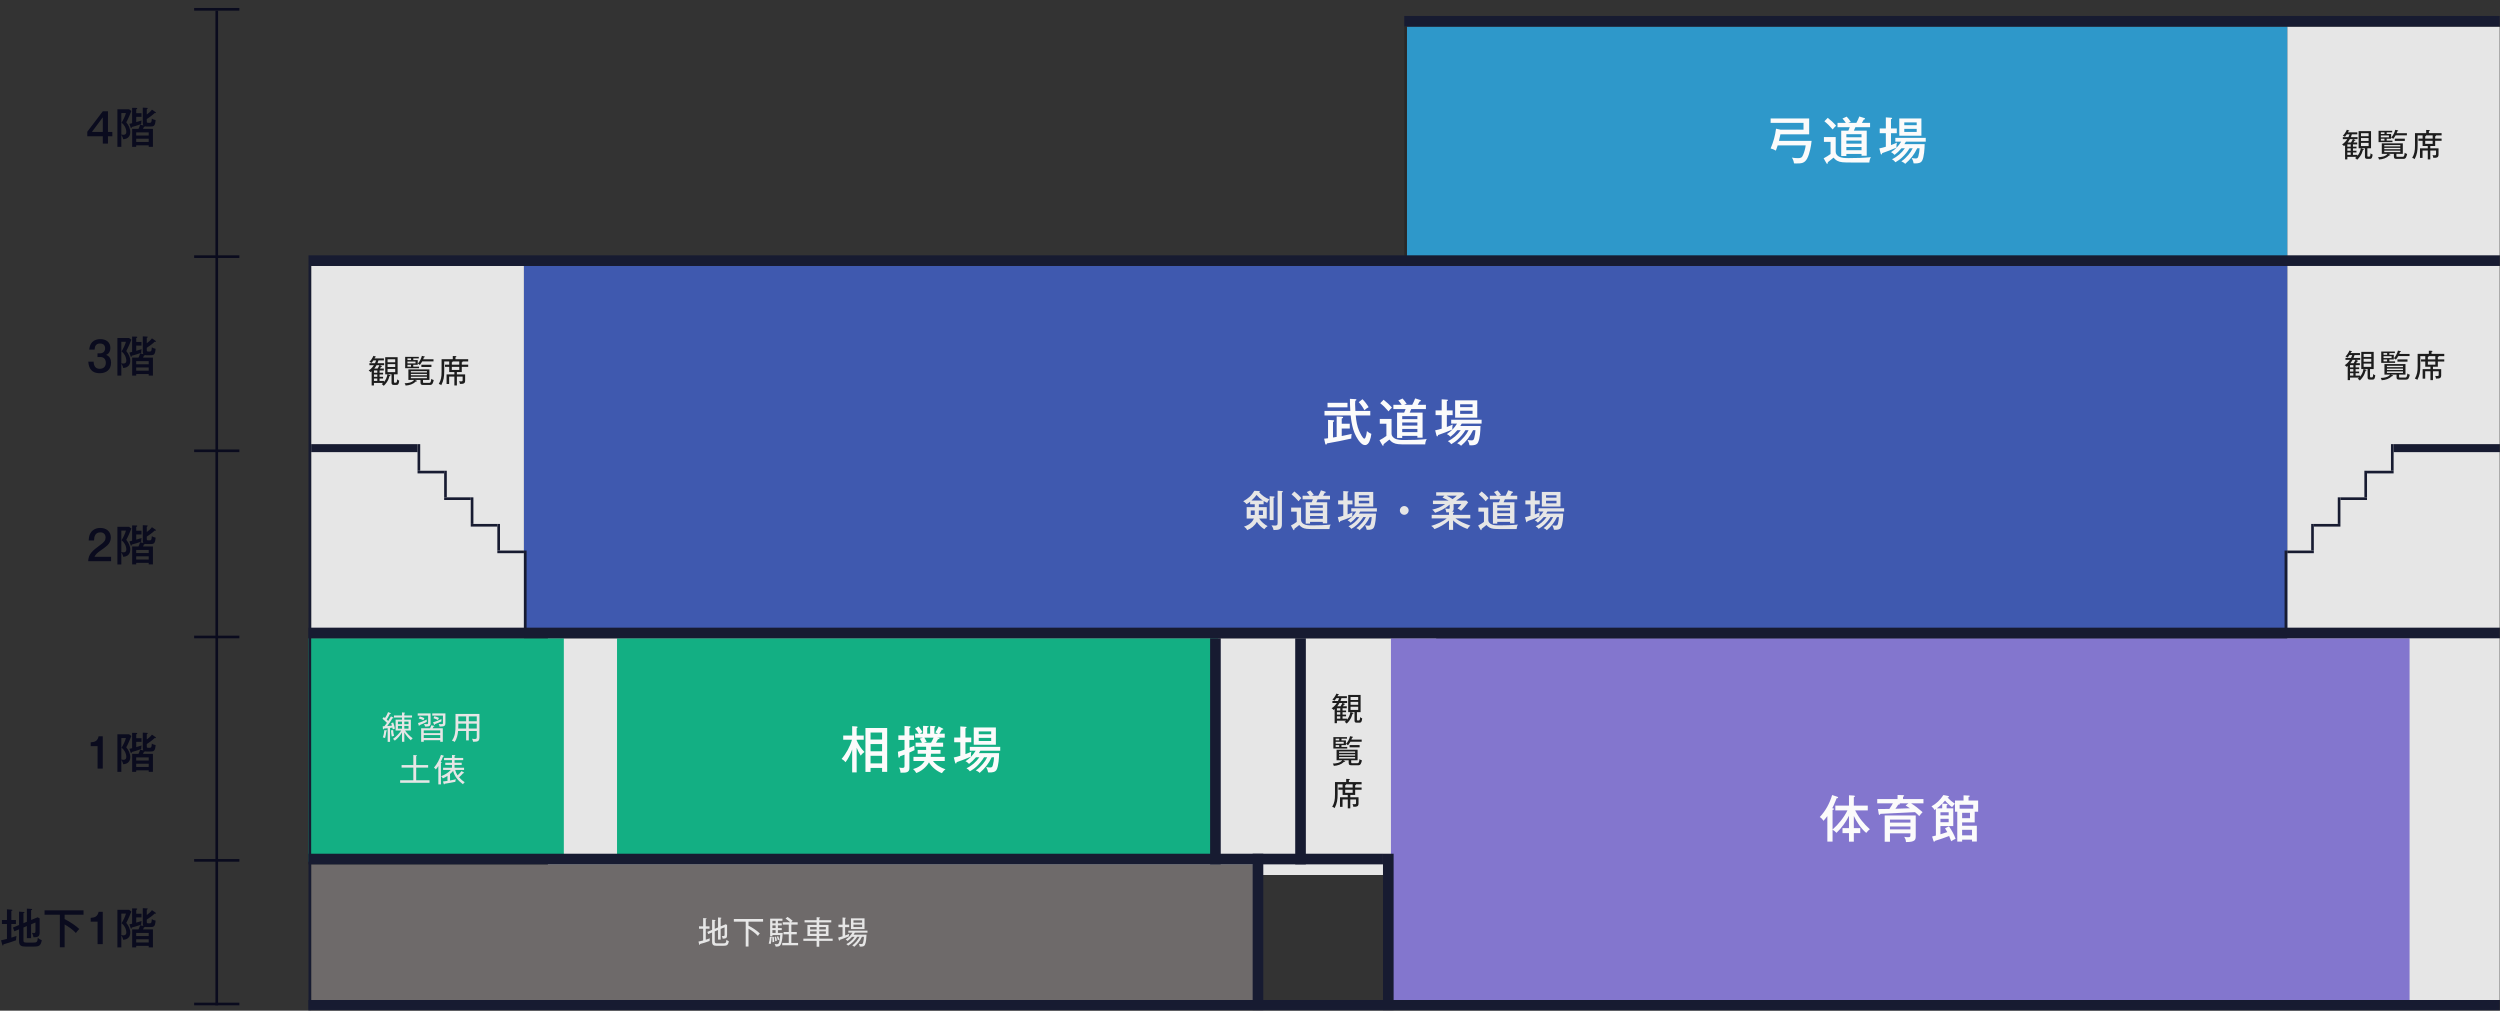
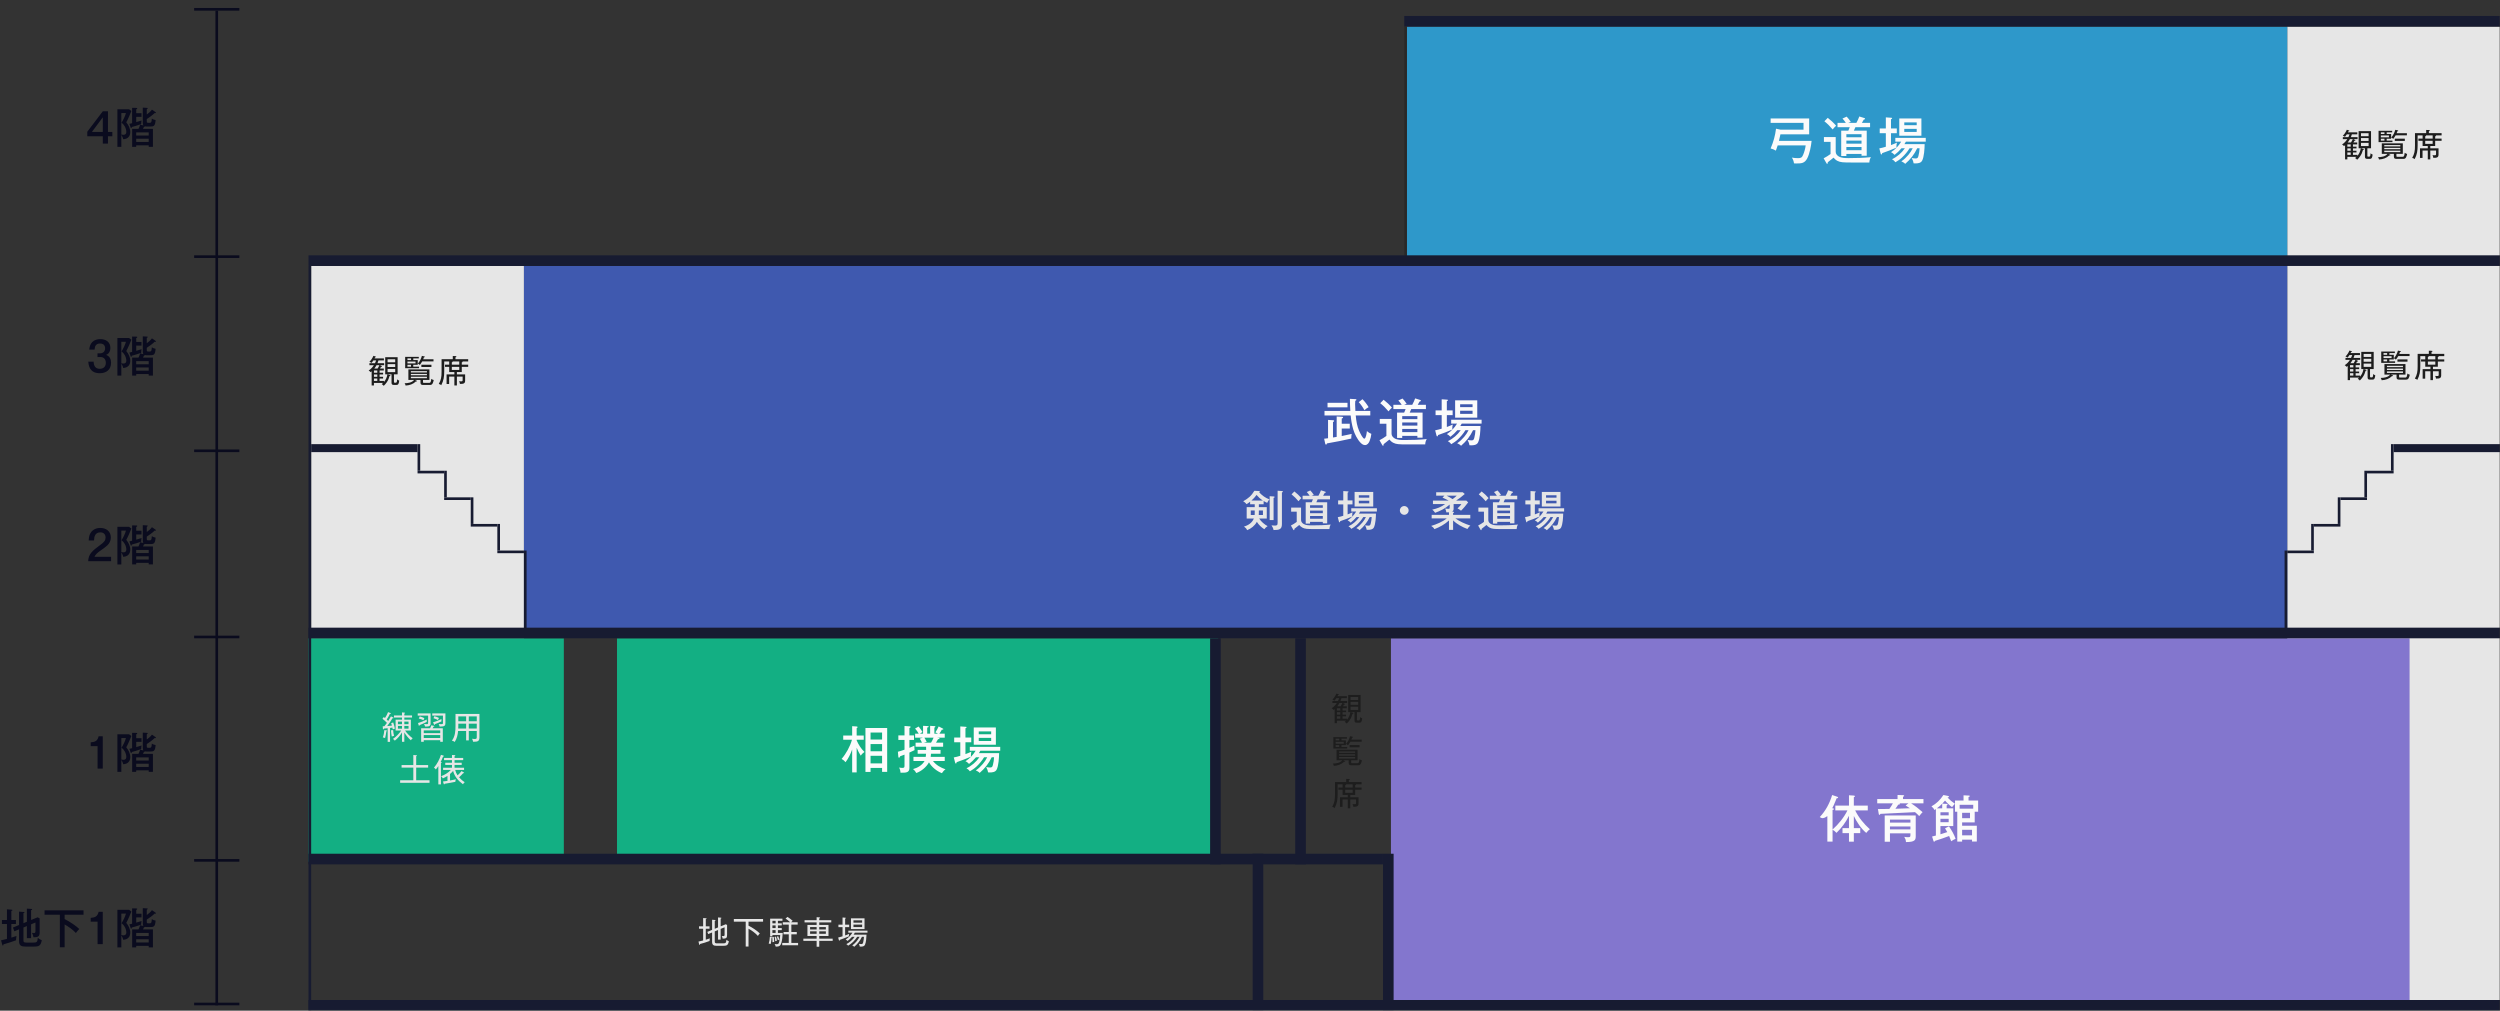
<svg xmlns="http://www.w3.org/2000/svg" width="940" height="380" viewBox="0 0 940 380" fill="none">
  <rect x="0" y="0" width="940" height="380" fill="#333333" stroke="none" />
  <mask id="mask0_476_669" style="mask-type:alpha" maskUnits="userSpaceOnUse" x="0" y="0" width="940" height="380">
    <rect width="940" height="380" fill="#D9D9D9" />
  </mask>
  <g mask="url(#mask0_476_669)">
    <rect x="117" y="100" width="80" height="140" fill="#E6E6E6" />
    <rect x="860" y="10" width="80" height="368" fill="#E6E6E6" />
-     <rect x="206" y="240" width="334" height="89" fill="#E6E6E6" />
-     <rect x="117" y="325" width="355" height="55" fill="#6E6A6A" />
    <rect x="197" y="100" width="663" height="138" fill="#3F59AF" />
    <rect x="529" y="10" width="331" height="87" fill="#2E98CA" />
    <rect x="523" y="240" width="383" height="137" fill="#8376CE" />
    <rect x="232" y="240" width="226" height="84" fill="#13AF83" />
    <rect x="116" y="240" width="96" height="84" fill="#13AF83" />
    <line x1="116.5" y1="100" x2="116.5" y2="380" stroke="#171B31" />
    <line x1="81.5" y1="4" x2="81.5" y2="378" stroke="#0A0B1E" />
    <line x1="528" y1="8" x2="940" y2="8" stroke="#171B31" stroke-width="4" />
    <line x1="522" y1="321" x2="522" y2="380" stroke="#171B31" stroke-width="4" />
    <line x1="473" y1="321" x2="473" y2="380" stroke="#171B31" stroke-width="4" />
    <line x1="457" y1="240" x2="457" y2="325" stroke="#171B31" stroke-width="4" />
    <line x1="489" y1="240" x2="489" y2="325" stroke="#171B31" stroke-width="4" />
    <line x1="528.5" y1="10" x2="528.5" y2="100" stroke="#292929" />
    <line x1="116" y1="98" x2="940" y2="98" stroke="#171B31" stroke-width="4" />
    <line x1="117" y1="168.5" x2="157" y2="168.5" stroke="#171B31" stroke-width="3" />
    <line x1="157" y1="177.5" x2="167" y2="177.5" stroke="#171B31" />
    <line x1="157.5" y1="167" x2="157.5" y2="177" stroke="#171B31" />
    <line x1="167" y1="187.5" x2="177" y2="187.5" stroke="#171B31" />
    <line x1="167.5" y1="177" x2="167.5" y2="187" stroke="#171B31" />
    <line x1="177" y1="197.5" x2="187" y2="197.5" stroke="#171B31" />
    <line x1="177.5" y1="187" x2="177.5" y2="197" stroke="#171B31" />
    <line x1="187" y1="207.5" x2="197" y2="207.5" stroke="#171B31" />
    <line x1="187.5" y1="197" x2="187.5" y2="207" stroke="#171B31" />
    <line x1="197.5" y1="207" x2="197.5" y2="238" stroke="#171B31" />
    <line y1="-1.5" x2="40" y2="-1.5" transform="matrix(-1 8.74228e-08 8.74228e-08 1 940 170)" stroke="#171B31" stroke-width="3" />
    <line y1="-0.5" x2="10" y2="-0.5" transform="matrix(-1 0 0 1 900 178)" stroke="#171B31" />
    <line y1="-0.5" x2="10" y2="-0.5" transform="matrix(4.37114e-08 1 1 -4.37114e-08 900 167)" stroke="#171B31" />
    <line y1="-0.5" x2="10" y2="-0.5" transform="matrix(-1 0 0 1 890 188)" stroke="#171B31" />
    <line y1="-0.5" x2="10" y2="-0.5" transform="matrix(4.37114e-08 1 1 -4.37114e-08 890 177)" stroke="#171B31" />
    <line y1="-0.5" x2="10" y2="-0.5" transform="matrix(-1 0 0 1 880 198)" stroke="#171B31" />
    <line y1="-0.5" x2="10" y2="-0.5" transform="matrix(4.37114e-08 1 1 -4.37114e-08 880 187)" stroke="#171B31" />
    <line y1="-0.5" x2="10" y2="-0.5" transform="matrix(-1 0 0 1 870 208)" stroke="#171B31" />
    <line y1="-0.5" x2="10" y2="-0.5" transform="matrix(4.37114e-08 1 1 -4.37114e-08 870 197)" stroke="#171B31" />
    <line y1="-0.5" x2="31" y2="-0.5" transform="matrix(4.37114e-08 1 1 -4.37114e-08 860 207)" stroke="#171B31" />
    <line x1="116" y1="238" x2="940" y2="238" stroke="#171B31" stroke-width="4" />
    <line x1="116" y1="378" x2="940" y2="378" stroke="#171B31" stroke-width="4" />
    <line x1="116" y1="323" x2="520" y2="323" stroke="#171B31" stroke-width="4" />
    <path d="M507.721 154.505C507.626 153.004 507.569 151.484 507.569 149.964L509.735 150.078C509.83 150.078 510.02 150.135 510.02 150.287C510.02 150.515 509.754 150.629 509.583 150.705C509.545 151.142 509.526 151.56 509.526 151.997C509.526 152.833 509.564 153.669 509.621 154.505H515.226V156.215H509.754C509.982 158.533 510.267 160.243 511.027 161.972C511.559 163.169 512.452 164.936 512.984 164.936C513.611 164.936 513.915 162.58 513.953 162.086C514.542 162.58 514.903 162.846 515.625 163.131C515.511 164.119 515.34 164.917 514.96 165.848C514.637 166.608 514.143 167.349 513.231 167.349C512.547 167.349 512.015 166.912 511.559 166.456C510.343 165.202 509.317 163.131 508.823 161.478C508.31 159.73 508.025 158.02 507.854 156.215H498.012V154.505H507.721ZM512.281 150.097C513.003 150.743 514.124 152.225 514.599 153.099C513.972 153.441 513.554 153.745 513.022 154.239C512.547 153.308 511.616 151.94 510.875 151.218L512.281 150.097ZM499.152 151.465H506.657V153.156H499.152V151.465ZM501.204 164.499L502.591 164.271V156.595L504.7 156.709C504.871 156.709 505.004 156.785 505.004 156.956C505.004 157.146 504.852 157.241 504.491 157.374V159.312H507.512V161.117H504.491V163.948C505.783 163.701 506.98 163.435 508.234 163.15C508.139 163.625 508.082 164.119 508.082 164.613V164.898C505.061 165.601 502.002 166.19 498.924 166.722C498.886 166.893 498.81 167.178 498.582 167.178C498.43 167.178 498.335 167.045 498.278 166.817L497.879 164.955C498.373 164.917 498.867 164.86 499.342 164.784V157.887L501.242 158.001C501.432 158.02 501.641 158.077 501.641 158.267C501.641 158.419 501.565 158.533 501.204 158.666V164.499ZM530.635 153.821C530.483 154.182 530.255 154.695 530.046 155.132H534.891V164.556H532.934V163.891H527.234V164.651H525.296V155.132H527.975C528.165 154.714 528.355 154.277 528.507 153.821H523.909V152.206H527.044C526.683 151.617 526.227 151.085 525.771 150.572L527.348 149.85C527.861 150.382 528.545 151.218 528.906 151.845C528.45 151.978 528.336 152.016 527.937 152.206H530.996C531.433 151.427 531.794 150.629 532.098 149.793L534.036 150.401C534.15 150.439 534.264 150.534 534.264 150.667C534.264 150.895 533.941 150.933 533.789 150.952C533.561 151.37 533.295 151.826 533.067 152.206H536.145V153.821H530.635ZM520.242 150.306C521.344 151.161 522.465 152.206 523.377 153.27C522.902 153.688 522.484 154.163 522.085 154.676C521.154 153.555 520.109 152.51 518.969 151.598L520.242 150.306ZM532.934 157.602V156.462H527.234V157.602H532.934ZM518.798 157.526H523.225V163.055C523.225 163.834 523.681 164.404 524.327 164.803C525.334 165.43 526.797 165.449 527.975 165.449H528.165C530.939 165.449 533.713 165.373 536.468 165.088C536.069 165.753 535.917 166.323 535.879 167.102H529.039C526.056 167.102 524.916 167.045 523.852 166.475C523.263 166.171 522.845 165.772 522.408 165.278C522.104 165.563 520.584 166.779 520.223 167.026C520.242 167.254 520.242 167.292 520.242 167.33C520.242 167.463 520.166 167.596 520.014 167.596C519.881 167.596 519.805 167.482 519.729 167.349L518.684 165.525C519.653 165.05 520.413 164.518 521.287 163.91V159.331H518.798V157.526ZM532.934 160.015V158.856H527.234V160.015H532.934ZM532.934 162.485V161.269H527.234V162.485H532.934ZM544.011 154.315H546.196V156.082H544.011V160.547C544.847 160.243 545.455 159.996 546.253 159.616C546.12 160.053 546.063 160.585 546.063 161.041C546.063 161.212 546.082 161.402 546.101 161.497C544.885 162.048 541.978 163.169 540.686 163.587C540.667 163.834 540.629 164.081 540.401 164.081C540.211 164.081 540.135 163.815 540.097 163.644L539.622 161.801C540.439 161.649 541.275 161.421 542.073 161.174V156.082H539.774V154.315H542.073V150.135L544.03 150.268C544.334 150.287 544.429 150.306 544.429 150.477C544.429 150.629 544.296 150.724 544.011 150.838V154.315ZM555.449 150.534V157.032H547.127V150.534H555.449ZM553.682 153.08V152.016H549.008V153.08H553.682ZM553.682 154.448H549.008V155.607H553.682V154.448ZM551.003 161.744C550.281 162.979 549.179 164.271 548.134 165.24C547.374 165.962 546.576 166.475 545.683 167.007C545.265 166.456 544.98 166.228 544.391 165.867C546.348 164.955 548.001 163.511 549.236 161.744H547.963C547.184 162.675 546.329 163.492 545.36 164.233C544.942 163.796 544.581 163.473 544.011 163.226C545.797 162.029 546.69 161.079 547.849 159.274H545.645V157.83H557.083V159.274H549.616C549.426 159.616 549.274 159.863 549.065 160.186H556.665C556.646 161.839 556.475 164.993 555.715 166.418C555.221 167.33 554.1 167.444 553.15 167.444C552.941 167.444 552.675 167.425 552.504 167.406C552.428 166.703 552.124 166.057 551.82 165.411C552.219 165.506 552.884 165.582 553.283 165.582C553.948 165.582 554.157 165.335 554.328 164.632C554.575 163.682 554.727 162.732 554.765 161.744H553.872C552.77 164.1 551.307 165.924 549.35 167.615C548.932 167.159 548.457 166.931 547.906 166.665C548.932 165.981 549.768 165.145 550.566 164.214C551.307 163.321 551.649 162.77 552.181 161.744H551.003Z" fill="#FBFBFB" />
    <path d="M322.104 278.379C322.769 279.937 323.795 281.59 325.049 282.73C324.384 283.224 324.118 283.452 323.624 284.117C323.035 283.205 322.522 282.141 322.104 281.153V290.425H320.413V281.799C319.805 283.49 319.026 285.143 317.924 286.587C317.487 286.036 317.05 285.713 316.442 285.352C318.133 283.395 319.653 280.64 320.337 278.151H317.05V276.555H320.413V273.04L322.104 273.154C322.275 273.173 322.465 273.249 322.465 273.401C322.465 273.515 322.408 273.629 322.104 273.781V276.555H324.764V278.151H322.104V278.379ZM331.661 288.753H327.329V290.235H325.41V273.724H333.58V290.216H331.661V288.753ZM331.661 278.075V275.434H327.329V278.075H331.661ZM331.661 282.483V279.766H327.329V282.483H331.661ZM331.661 287.043V284.174H327.329V287.043H331.661ZM352.314 277.372L352.846 277.429C352.979 277.448 353.264 277.524 353.264 277.695C353.264 277.885 353.017 277.923 352.694 277.942C352.447 278.436 352.238 278.797 351.934 279.253H354.613V280.773H350.11C350.129 281.172 350.129 281.571 350.11 281.97H353.644V283.395H350.053C350.034 283.737 349.996 284.269 349.939 284.592H355.221V286.131H350.794C352.048 287.727 353.625 288.582 355.506 289.266C354.917 289.665 354.556 290.121 354.157 290.71C352.276 290.007 350.3 288.392 349.293 286.644C348.343 288.392 346.424 290.007 344.524 290.653C344.144 289.969 343.897 289.684 343.308 289.171C345.037 288.715 346.747 287.708 347.64 286.131H343.46V284.592H348.077C348.134 284.193 348.172 283.794 348.191 283.395H345.037V281.97H348.229C348.229 281.571 348.229 281.172 348.21 280.773H344.258V279.253H346.671C346.405 278.664 346.177 278.284 345.835 277.733L346.994 277.372H344.087V275.871H345.455C345.056 275.206 344.6 274.522 344.068 273.933L345.398 273.173C345.93 273.838 346.443 274.522 346.861 275.225C346.5 275.434 346.215 275.605 345.873 275.871H347.07V272.907L348.761 273.002C349.084 273.021 349.179 273.078 349.179 273.211C349.179 273.382 348.951 273.477 348.628 273.572V275.871H349.73V272.926L351.402 273.021C351.516 273.021 351.706 273.059 351.706 273.23C351.706 273.344 351.592 273.458 351.326 273.591V275.871H352.732L351.706 275.358C352.181 274.636 352.599 273.914 352.941 273.135L354.537 273.952C354.613 273.99 354.689 274.066 354.689 274.142C354.689 274.332 354.461 274.37 354.119 274.37C353.853 274.883 353.549 275.396 353.188 275.871H355.221V277.372H352.314ZM341.94 276.517H343.669V278.227H341.94V281.191C342.567 280.944 343.213 280.659 343.821 280.374C343.802 280.545 343.802 280.716 343.802 280.906C343.802 281.286 343.84 281.704 343.878 282.046C343.251 282.369 342.757 282.597 341.94 282.958V288.81C341.94 290.539 340.515 290.539 339.071 290.539C338.9 290.539 338.748 290.539 338.577 290.52C338.577 289.836 338.368 289.209 338.083 288.582C338.539 288.677 338.862 288.734 339.318 288.734C340.078 288.734 340.097 288.43 340.097 287.746V283.737C339.565 283.965 338.995 284.193 338.444 284.364C338.387 284.535 338.254 284.896 338.045 284.896C338.026 284.896 337.798 284.877 337.779 284.611L337.608 282.654C338.463 282.445 339.28 282.16 340.097 281.875V278.227H337.779V276.517H340.097V272.964L342.073 273.116C342.225 273.135 342.396 273.173 342.396 273.344C342.396 273.534 342.092 273.705 341.94 273.762V276.517ZM351.022 277.372H347.564C347.887 277.866 348.172 278.379 348.438 278.93L347.298 279.253H350.072C350.433 278.645 350.756 278.018 351.022 277.372ZM363.011 277.315H365.196V279.082H363.011V283.547C363.847 283.243 364.455 282.996 365.253 282.616C365.12 283.053 365.063 283.585 365.063 284.041C365.063 284.212 365.082 284.402 365.101 284.497C363.885 285.048 360.978 286.169 359.686 286.587C359.667 286.834 359.629 287.081 359.401 287.081C359.211 287.081 359.135 286.815 359.097 286.644L358.622 284.801C359.439 284.649 360.275 284.421 361.073 284.174V279.082H358.774V277.315H361.073V273.135L363.03 273.268C363.334 273.287 363.429 273.306 363.429 273.477C363.429 273.629 363.296 273.724 363.011 273.838V277.315ZM374.449 273.534V280.032H366.127V273.534H374.449ZM372.682 276.08V275.016H368.008V276.08H372.682ZM372.682 277.448H368.008V278.607H372.682V277.448ZM370.003 284.744C369.281 285.979 368.179 287.271 367.134 288.24C366.374 288.962 365.576 289.475 364.683 290.007C364.265 289.456 363.98 289.228 363.391 288.867C365.348 287.955 367.001 286.511 368.236 284.744H366.963C366.184 285.675 365.329 286.492 364.36 287.233C363.942 286.796 363.581 286.473 363.011 286.226C364.797 285.029 365.69 284.079 366.849 282.274H364.645V280.83H376.083V282.274H368.616C368.426 282.616 368.274 282.863 368.065 283.186H375.665C375.646 284.839 375.475 287.993 374.715 289.418C374.221 290.33 373.1 290.444 372.15 290.444C371.941 290.444 371.675 290.425 371.504 290.406C371.428 289.703 371.124 289.057 370.82 288.411C371.219 288.506 371.884 288.582 372.283 288.582C372.948 288.582 373.157 288.335 373.328 287.632C373.575 286.682 373.727 285.732 373.765 284.744H372.872C371.77 287.1 370.307 288.924 368.35 290.615C367.932 290.159 367.457 289.931 366.906 289.665C367.932 288.981 368.768 288.145 369.566 287.214C370.307 286.321 370.649 285.77 371.181 284.744H370.003Z" fill="#FBFBFB" />
    <path d="M669.439 50.519C669.268 51.355 669.078 52.229 668.888 52.97H681.162C680.972 54.889 680.421 57.796 679.547 59.506C678.54 61.463 677.267 61.463 675.291 61.463C675.044 61.463 674.759 61.444 674.55 61.425C674.417 60.589 674.208 59.981 673.752 59.259C674.512 59.392 675.272 59.468 676.032 59.468C677.115 59.468 677.552 59.259 677.97 58.233C678.464 57.074 678.768 55.896 678.939 54.661H668.413C668.337 54.851 667.767 56.504 667.729 56.637C667.083 56.257 666.475 55.991 665.753 55.82C666.798 53.388 667.463 51.032 667.786 48.391L669.439 48.752H678.122V46.206H665.753V44.534H680.25V50.519H669.439ZM697.635 47.821C697.483 48.182 697.255 48.695 697.046 49.132H701.891V58.556H699.934V57.891H694.234V58.651H692.296V49.132H694.975C695.165 48.714 695.355 48.277 695.507 47.821H690.909V46.206H694.044C693.683 45.617 693.227 45.085 692.771 44.572L694.348 43.85C694.861 44.382 695.545 45.218 695.906 45.845C695.45 45.978 695.336 46.016 694.937 46.206H697.996C698.433 45.427 698.794 44.629 699.098 43.793L701.036 44.401C701.15 44.439 701.264 44.534 701.264 44.667C701.264 44.895 700.941 44.933 700.789 44.952C700.561 45.37 700.295 45.826 700.067 46.206H703.145V47.821H697.635ZM687.242 44.306C688.344 45.161 689.465 46.206 690.377 47.27C689.902 47.688 689.484 48.163 689.085 48.676C688.154 47.555 687.109 46.51 685.969 45.598L687.242 44.306ZM699.934 51.602V50.462H694.234V51.602H699.934ZM685.798 51.526H690.225V57.055C690.225 57.834 690.681 58.404 691.327 58.803C692.334 59.43 693.797 59.449 694.975 59.449H695.165C697.939 59.449 700.713 59.373 703.468 59.088C703.069 59.753 702.917 60.323 702.879 61.102H696.039C693.056 61.102 691.916 61.045 690.852 60.475C690.263 60.171 689.845 59.772 689.408 59.278C689.104 59.563 687.584 60.779 687.223 61.026C687.242 61.254 687.242 61.292 687.242 61.33C687.242 61.463 687.166 61.596 687.014 61.596C686.881 61.596 686.805 61.482 686.729 61.349L685.684 59.525C686.653 59.05 687.413 58.518 688.287 57.91V53.331H685.798V51.526ZM699.934 54.015V52.856H694.234V54.015H699.934ZM699.934 56.485V55.269H694.234V56.485H699.934ZM711.011 48.315H713.196V50.082H711.011V54.547C711.847 54.243 712.455 53.996 713.253 53.616C713.12 54.053 713.063 54.585 713.063 55.041C713.063 55.212 713.082 55.402 713.101 55.497C711.885 56.048 708.978 57.169 707.686 57.587C707.667 57.834 707.629 58.081 707.401 58.081C707.211 58.081 707.135 57.815 707.097 57.644L706.622 55.801C707.439 55.649 708.275 55.421 709.073 55.174V50.082H706.774V48.315H709.073V44.135L711.03 44.268C711.334 44.287 711.429 44.306 711.429 44.477C711.429 44.629 711.296 44.724 711.011 44.838V48.315ZM722.449 44.534V51.032H714.127V44.534H722.449ZM720.682 47.08V46.016H716.008V47.08H720.682ZM720.682 48.448H716.008V49.607H720.682V48.448ZM718.003 55.744C717.281 56.979 716.179 58.271 715.134 59.24C714.374 59.962 713.576 60.475 712.683 61.007C712.265 60.456 711.98 60.228 711.391 59.867C713.348 58.955 715.001 57.511 716.236 55.744H714.963C714.184 56.675 713.329 57.492 712.36 58.233C711.942 57.796 711.581 57.473 711.011 57.226C712.797 56.029 713.69 55.079 714.849 53.274H712.645V51.83H724.083V53.274H716.616C716.426 53.616 716.274 53.863 716.065 54.186H723.665C723.646 55.839 723.475 58.993 722.715 60.418C722.221 61.33 721.1 61.444 720.15 61.444C719.941 61.444 719.675 61.425 719.504 61.406C719.428 60.703 719.124 60.057 718.82 59.411C719.219 59.506 719.884 59.582 720.283 59.582C720.948 59.582 721.157 59.335 721.328 58.632C721.575 57.682 721.727 56.732 721.765 55.744H720.872C719.77 58.1 718.307 59.924 716.35 61.615C715.932 61.159 715.457 60.931 714.906 60.665C715.932 59.981 716.768 59.145 717.566 58.214C718.307 57.321 718.649 56.77 719.181 55.744H718.003Z" fill="#FBFBFB" />
    <path d="M142.308 135.504C142.2 135.864 142.08 136.224 141.936 136.572H144.444V137.316H142.836L143.496 137.616C143.544 137.64 143.64 137.712 143.64 137.796C143.64 137.904 143.52 137.928 143.436 137.928C143.388 137.928 143.328 137.928 143.28 137.916C143.184 138.096 143.04 138.336 142.896 138.564H144.312V139.296H142.716V140.148H144.048V140.796H142.716V141.684H144.036V142.332H142.716V143.22H144.372V143.64C145.068 142.8 145.5 141.84 145.668 140.76H144.84V134.304H149.508V140.76H148.128V143.508C148.128 143.772 148.14 143.844 148.272 143.88C148.356 143.904 148.5 143.904 148.788 143.904C149.232 143.904 149.268 143.472 149.328 142.632C149.592 142.872 149.772 142.98 150.108 143.112C149.964 144.228 149.808 144.732 149.064 144.732H148.08C147.456 144.732 147.216 144.516 147.216 143.88V140.76H145.752L146.604 141.024C146.712 141.06 146.796 141.108 146.796 141.216C146.796 141.36 146.664 141.372 146.472 141.384C146.184 142.356 145.968 142.968 145.368 143.82C145.044 144.276 144.708 144.684 144.288 145.068C144.012 144.768 143.856 144.624 143.508 144.42C143.724 144.276 143.856 144.168 144.048 143.976H140.604V144.924H139.74V139.608C139.632 139.704 139.464 139.836 139.332 139.932C139.104 139.656 138.924 139.5 138.612 139.308C139.44 138.804 140.052 138.108 140.58 137.316H138.9V136.572H141C141.168 136.224 141.324 135.876 141.444 135.504H140.4C140.184 135.84 139.968 136.152 139.716 136.452C139.416 136.26 139.236 136.176 138.9 136.056C139.548 135.384 140.04 134.652 140.412 133.788L141.168 134.04C141.24 134.064 141.348 134.112 141.348 134.196C141.348 134.328 141.18 134.328 141.036 134.328C141 134.412 140.88 134.664 140.82 134.76H144.348V135.504H142.308ZM148.596 136.2V135.072H145.728V136.2H148.596ZM148.596 136.908H145.728V138H148.596V136.908ZM140.736 138.564H141.972C142.248 138.12 142.44 137.808 142.656 137.316H141.564C141.324 137.76 141.06 138.168 140.736 138.564ZM148.596 138.72H145.728V139.932H148.596V138.72ZM141.864 140.148V139.296H140.604V140.148H141.864ZM141.864 141.684V140.796H140.604V141.684H141.864ZM141.864 143.22V142.332H140.604V143.22H141.864ZM158.748 135.888C158.472 136.368 158.184 136.788 157.848 137.232C157.632 136.992 157.404 136.836 157.104 136.716C157.848 135.876 158.34 134.892 158.628 133.812L159.564 134.016C159.672 134.04 159.732 134.076 159.732 134.172C159.732 134.328 159.504 134.352 159.384 134.364C159.312 134.616 159.228 134.856 159.132 135.084H162.996V135.888H158.748ZM155.4 135.396H157.068V137.16H155.388V137.856H157.56V138.444H152.34V134.172H157.464V134.748H155.4V135.396ZM154.56 135.396V134.748H153.204V135.396H154.56ZM153.204 135.924V136.632H156.24V135.924H153.204ZM162.216 137.136V137.988H158.436V137.136H162.216ZM153.204 137.16V137.856H154.548V137.16H153.204ZM159.048 142.86V143.544C159.048 143.916 159.12 143.964 159.468 143.964H161.4C161.676 143.964 161.82 143.856 161.928 143.616C162.036 143.388 162.132 142.884 162.168 142.44C162.456 142.668 162.72 142.8 163.08 142.884C162.996 143.316 162.876 143.844 162.636 144.228C162.408 144.612 162.096 144.744 161.652 144.744H159.252C158.532 144.744 158.1 144.672 158.1 143.832V142.86H156L156.6 143.1C156.66 143.124 156.804 143.196 156.804 143.292C156.804 143.412 156.66 143.424 156.576 143.424C156.516 143.424 156.456 143.424 156.396 143.412C155.292 144.468 154.008 144.876 152.508 144.972C152.448 144.636 152.328 144.372 152.136 144.096C153.336 144.096 154.92 143.868 155.688 142.86H153.552V138.9H161.46V142.86H159.048ZM160.524 140.052V139.548H154.488V140.052H160.524ZM160.524 140.592H154.488V141.108H160.524V140.592ZM160.524 141.648H154.488V142.212H160.524V141.648ZM171.792 141.6V144.936H170.844V141.6H168.876V144.372H167.916V140.784H170.844V139.896H168.9V137.94H167.316V137.124H168.9V135.912H167.028V139.644C167.028 141.66 166.836 143.04 165.9 144.852C165.672 144.588 165.324 144.456 164.988 144.372C165.852 142.812 166.032 141.756 166.032 139.716V135.048H170.244V133.86L171.3 133.896C171.504 133.908 171.6 133.944 171.6 134.088C171.6 134.244 171.432 134.292 171.252 134.352V135.048H176.04V135.912H173.844C173.904 135.936 173.952 135.984 173.952 136.044C173.952 136.176 173.76 136.224 173.628 136.236V137.124H176.04V137.94H173.628V139.896H171.792V140.784H174.888V142.92C174.888 143.436 174.888 143.94 174.348 144.192C174.072 144.324 173.736 144.348 173.1 144.348H172.932C172.884 143.928 172.812 143.7 172.608 143.34C172.824 143.364 173.148 143.388 173.364 143.388C173.916 143.388 173.952 143.28 173.952 142.836V141.6H171.792ZM172.68 137.124V135.912H170.1C170.148 135.936 170.208 135.972 170.208 136.032C170.208 136.128 170.052 136.188 169.884 136.236V137.124H172.68ZM172.68 137.94H169.884V139.104H172.68V137.94Z" fill="#1D1D1D" />
    <path d="M268.748 349.228L269.984 348.712V344.956L271.004 345.04C271.124 345.052 271.268 345.076 271.268 345.196C271.268 345.292 271.148 345.34 270.968 345.388V348.304L272.876 347.524L273.38 347.776V351.58C273.38 352.708 273.032 352.924 271.724 352.936C271.652 352.564 271.556 352.252 271.376 351.928C271.58 351.952 271.748 351.964 271.94 351.964C272.42 351.964 272.444 351.76 272.444 351.316V348.664L270.968 349.264V353.284H269.984V349.684L268.748 350.2V354.028C268.748 354.64 269.024 354.7 269.744 354.7H271.76C272.756 354.7 273.02 354.664 273.152 353.356C273.452 353.632 273.692 353.752 274.052 353.908C273.752 355.492 273.236 355.624 271.832 355.624H269.48C268.388 355.624 267.752 355.372 267.752 354.16V350.608L266.276 351.22L265.952 350.38L267.752 349.636V345.82L268.784 345.904C268.952 345.916 269.06 345.94 269.06 346.06C269.06 346.144 268.916 346.204 268.748 346.252V349.228ZM265.376 348.292H266.78V349.192H265.376V353.332C265.892 353.176 266.408 353.008 266.912 352.828C266.852 353.128 266.804 353.38 266.804 353.692V353.812C265.76 354.22 264.308 354.664 263.216 354.94C263.216 355.048 263.204 355.288 263.048 355.288C262.952 355.288 262.916 355.216 262.868 355L262.628 354.028C263.216 353.92 263.804 353.776 264.38 353.62V349.192H262.832V348.292H264.38V345.184L265.436 345.268C265.652 345.316 265.7 345.352 265.7 345.424C265.7 345.532 265.46 345.592 265.376 345.604V348.292ZM281.444 346.54V348.052C282.824 348.724 284.588 349.888 285.692 350.968C285.392 351.28 285.2 351.544 284.972 351.904C284.096 350.908 282.62 349.804 281.444 349.192V355.888H280.388V346.54H275.924V345.556H286.916V346.54H281.444ZM297.548 347.644V350.44H299.588V351.316H297.548V354.544H300.08V355.432H294.116V354.544H296.576V351.316H294.608V350.44H296.576V347.644H294.32V346.768H297.104C296.54 346.204 296.012 345.832 295.364 345.376L296.108 344.752C296.876 345.268 297.38 345.616 298.064 346.24C297.824 346.396 297.656 346.564 297.464 346.768H299.924V347.644H297.548ZM292.496 347.176H293.948V347.944H292.496V348.964H293.948V349.72H292.496V350.788H294.308C294.26 351.928 294.104 353.488 293.78 354.568C293.42 355.78 292.844 355.936 291.656 355.936C291.56 355.516 291.488 355.324 291.248 354.952C291.5 355 291.752 355.024 292.016 355.024C292.448 355.024 292.7 354.928 292.868 354.496C293.144 353.8 293.312 352.372 293.36 351.592H290.432V352.084H289.568V345.424H294.2V346.216H292.496V347.176ZM291.632 347.176V346.216H290.432V347.176H291.632ZM291.632 347.944H290.432V348.964H291.632V347.944ZM291.632 349.72H290.432V350.788H291.632V349.72ZM292.088 352.168L292.604 352.024C292.808 352.444 292.94 352.888 293.048 353.332C292.844 353.356 292.784 353.38 292.46 353.524C292.388 353.044 292.28 352.624 292.088 352.168ZM291.236 352.3L291.764 352.156C291.944 352.612 292.064 353.224 292.112 353.704C291.86 353.752 291.716 353.788 291.476 353.896C291.452 353.296 291.404 352.876 291.236 352.3ZM289.46 352.264L290.084 352.36C290.168 352.372 290.3 352.396 290.3 352.504C290.3 352.6 290.168 352.648 290.084 352.66C290.06 353.404 289.964 354.196 289.808 354.928C289.544 354.844 289.304 354.82 289.028 354.82C289.292 354.028 289.436 353.092 289.46 352.264ZM290.36 352.324L290.936 352.264C291.02 352.744 291.104 353.488 291.104 353.98C291.104 354.052 291.104 354.088 291.092 354.196H290.936C290.756 354.196 290.612 354.22 290.432 354.256C290.456 354.076 290.456 353.896 290.456 353.716C290.456 353.248 290.42 352.792 290.36 352.324ZM308.036 345.988H312.56V346.816H308.036V347.776H311.516V351.928H308.036V352.936H313.088V353.776H308.036V355.984H307.052V353.776H302.06V352.936H307.052V351.928H303.596V347.776H307.052V346.816H302.516V345.988H307.052V344.86L308.048 344.932C308.216 344.944 308.36 344.968 308.36 345.1C308.36 345.196 308.276 345.28 308.036 345.304V345.988ZM310.52 349.48V348.568H308.036V349.48H310.52ZM304.592 349.48H307.052V348.568H304.592V349.48ZM310.52 350.188H308.036V351.112H310.52V350.188ZM304.592 350.188V351.112H307.052V350.188H304.592ZM317.768 347.68H319.292V348.592H317.768V351.724C318.284 351.544 318.8 351.352 319.292 351.112C319.22 351.352 319.184 351.628 319.184 351.868C319.184 351.94 319.184 351.976 319.196 352.06C318.068 352.528 316.94 352.984 315.788 353.38C315.776 353.536 315.752 353.692 315.596 353.692C315.476 353.692 315.428 353.512 315.404 353.428L315.152 352.516C315.704 352.384 316.268 352.216 316.796 352.048V348.592H315.248V347.68H316.796V344.98L317.78 345.052C317.912 345.064 318.032 345.076 318.032 345.196C318.032 345.292 317.972 345.328 317.768 345.412V347.68ZM325.064 345.292V349.324H319.964V345.292H325.064ZM324.164 346.924V346.048H320.9V346.924H324.164ZM324.164 347.644H320.9V348.58H324.164V347.644ZM322.304 352.228C321.464 353.62 320.288 354.748 318.896 355.576C318.68 355.3 318.512 355.156 318.212 354.988C319.448 354.364 320.588 353.392 321.356 352.228H320.372C319.88 352.828 319.292 353.356 318.68 353.812C318.464 353.572 318.248 353.404 317.96 353.272C319.04 352.528 319.796 351.808 320.516 350.692H318.968V349.924H326.168V350.692H321.416C321.26 350.968 321.152 351.148 320.972 351.424H325.808C325.784 352.444 325.652 354.34 325.232 355.24C324.92 355.888 324.272 355.924 323.636 355.924C323.456 355.924 323.384 355.924 323.264 355.912C323.228 355.528 323.108 355.228 322.928 354.88C323.18 354.928 323.588 354.976 323.84 354.976C324.236 354.976 324.44 354.856 324.572 354.232C324.716 353.572 324.812 352.9 324.848 352.228H324.092C323.396 353.728 322.448 354.928 321.2 355.996C320.996 355.792 320.732 355.624 320.444 355.48C321.632 354.64 322.52 353.5 323.216 352.228H322.304Z" fill="#E6E6E6" />
    <path d="M145.964 271.088C146.336 270.536 146.684 269.948 146.996 269.36L147.812 269.78C147.908 269.828 147.968 269.864 147.968 269.936C147.968 270.044 147.848 270.08 147.764 270.08C147.704 270.08 147.68 270.08 147.572 270.068C146.996 271.04 146.288 272.132 145.58 273.008C146.072 272.972 146.876 272.888 147.368 272.828C147.284 272.504 147.188 272.204 147.08 271.904L147.836 271.64C148.088 272.252 148.376 273.332 148.472 273.98C148.064 274.076 147.98 274.1 147.656 274.232C147.632 274.016 147.596 273.788 147.548 273.572C147.296 273.62 146.972 273.668 146.66 273.704V278.936H145.76V273.812C145.292 273.872 144.884 273.908 144.356 273.944C144.332 274.064 144.284 274.244 144.128 274.244C144.008 274.244 143.984 274.124 143.972 274.004L143.9 273.08C144.116 273.08 144.404 273.068 144.536 273.056C144.872 272.66 145.172 272.228 145.484 271.796C144.968 271.244 144.404 270.728 143.804 270.26L144.284 269.612C144.44 269.72 144.608 269.84 144.764 269.972C145.184 269.312 145.652 268.496 145.904 267.752L146.852 268.112C146.888 268.124 146.984 268.196 146.984 268.268C146.984 268.4 146.804 268.424 146.588 268.424C146.264 269.084 145.832 269.936 145.4 270.536C145.604 270.716 145.784 270.896 145.964 271.088ZM152.312 274.688C152.972 275.696 154.172 276.896 155.168 277.592C154.832 277.856 154.724 278.012 154.484 278.348C153.584 277.592 152.588 276.404 152.024 275.372V278.924H151.148V275.396C150.536 276.488 149.444 277.724 148.448 278.492C148.196 278.168 148.088 278.072 147.74 277.832C148.904 277.052 150.068 275.864 150.848 274.688H148.748V270.584H151.148V269.804H148.136V269.012H151.148V267.872L151.988 267.932C152.192 267.944 152.288 267.992 152.288 268.088C152.288 268.196 152.18 268.256 152.024 268.328V269.012H154.928V269.804H152.024V270.584H154.484V274.688H152.312ZM151.148 272.288V271.316H149.624V272.288H151.148ZM152.024 272.288H153.608V271.316H152.024V272.288ZM151.148 272.96H149.624V273.968H151.148V272.96ZM152.024 272.96V273.968H153.608V272.96H152.024ZM147.02 274.592L147.824 274.496C147.848 275.312 147.968 275.9 148.172 276.68C147.896 276.728 147.68 276.8 147.308 276.956C147.152 276.26 147.044 275.312 147.02 274.592ZM144.788 277.496C144.476 277.388 144.26 277.328 143.936 277.256C144.272 276.416 144.452 275.408 144.524 274.508L145.28 274.628C145.508 274.652 145.568 274.712 145.568 274.784C145.568 274.928 145.412 274.928 145.28 274.928C145.064 276.38 144.98 276.86 144.788 277.496ZM157.064 268.232H161.9V272C161.9 272.42 161.84 272.756 161.444 272.984C161.144 273.152 160.712 273.188 160.1 273.188H159.812C159.752 272.816 159.62 272.516 159.428 272.204C159.752 272.252 160.076 272.288 160.4 272.288C160.928 272.288 160.976 272.168 160.976 271.736V269.06H157.064V268.232ZM162.524 268.232H167.48V271.832C167.48 272.864 167.156 273.188 165.524 273.188H165.272C165.224 272.84 165.104 272.516 164.936 272.216C165.2 272.264 165.428 272.288 165.788 272.288C166.508 272.288 166.544 272.18 166.544 271.832V269.06H162.524V268.232ZM162.98 270.044L163.34 269.288C163.904 269.432 164.576 269.684 165.08 269.96C164.888 270.26 164.792 270.416 164.66 270.752C164.06 270.428 163.64 270.236 162.98 270.044ZM157.472 270.164L157.82 269.372C158.504 269.54 158.936 269.72 159.56 270.02C159.416 270.308 159.308 270.548 159.212 270.812C158.612 270.5 158.144 270.32 157.472 270.164ZM162.848 271.556C163.94 271.292 164.984 270.836 166.004 270.356C165.992 270.452 165.968 270.716 165.968 270.896C165.968 271.028 165.98 271.16 165.992 271.232C165.32 271.592 164.24 272.024 163.52 272.288C163.508 272.384 163.46 272.588 163.328 272.588C163.232 272.588 163.196 272.492 163.172 272.42L162.848 271.556ZM157.184 271.844C158.324 271.544 159.428 271.076 160.484 270.548C160.46 270.704 160.436 270.92 160.436 271.1C160.436 271.22 160.448 271.328 160.472 271.424C159.536 271.892 158.72 272.264 157.748 272.66C157.736 272.84 157.688 272.924 157.58 272.924C157.508 272.924 157.484 272.888 157.448 272.768L157.184 271.844ZM161.696 273.836C161.912 273.404 162.044 273.116 162.152 272.72L163.124 272.9C163.196 272.912 163.328 272.936 163.328 273.032C163.328 273.14 163.208 273.176 163.016 273.212C162.896 273.44 162.788 273.632 162.656 273.836H166.496V278.912H165.524V278.312H159.332V278.912H158.348V273.836H161.696ZM165.524 275.648V274.628H159.332V275.648H165.524ZM165.524 277.484V276.392H159.332V277.484H165.524ZM176.264 274.844V278.384H175.268V274.844H172.244C172.076 276.44 171.836 277.58 170.984 278.972C170.648 278.708 170.324 278.588 169.916 278.492C171.14 276.872 171.272 274.856 171.272 272.9V268.436H180.272V277.22C180.272 278.612 179.708 278.9 178.22 278.9C178.1 278.9 178.076 278.9 177.872 278.888C177.824 278.492 177.692 278.108 177.476 277.772C177.812 277.832 178.088 277.868 178.424 277.868C179.24 277.868 179.264 277.628 179.264 277.04V274.844H176.264ZM176.264 271.184H179.264V269.36H176.264V271.184ZM175.268 271.184V269.36H172.328V271.184H175.268ZM176.264 273.92H179.264V272.096H176.264V273.92ZM175.268 273.92V272.096H172.328V272.78C172.328 273.404 172.316 273.704 172.292 273.92H175.268ZM156.488 287.676H160.976V288.624H156.488V293.388H161.504V294.336H150.452V293.388H155.408V288.624H150.992V287.676H155.408V283.884L156.5 283.968C156.644 283.98 156.788 284.016 156.788 284.124C156.788 284.244 156.572 284.304 156.488 284.328V287.676ZM165.692 286.512L165.824 286.548C166.016 286.596 166.076 286.644 166.076 286.728C166.076 286.86 165.884 286.908 165.788 286.932V294.924H164.816V288.036C164.516 288.504 164.228 288.9 163.868 289.32C163.652 289.008 163.496 288.852 163.172 288.636C164.372 287.244 165.248 285.564 165.8 283.824L166.652 284.076C166.748 284.1 166.916 284.16 166.916 284.28C166.916 284.412 166.772 284.448 166.58 284.484C166.316 285.168 166.04 285.852 165.692 286.512ZM168.248 291.732C167.696 292.104 167.108 292.416 166.508 292.68C166.316 292.272 166.184 292.152 165.848 291.864C167.18 291.36 168.572 290.556 169.508 289.488H166.604V288.672H169.94V287.616H167.42V286.8H169.94V285.816H166.964V284.988H169.94V283.884L170.924 283.932C171.092 283.944 171.2 283.968 171.2 284.1C171.2 284.208 171.104 284.256 170.912 284.328V284.988H174.164V285.816H170.912V286.8H173.6V287.616H170.912V288.672H174.488V289.488H171.152C171.308 290.208 171.62 290.904 172.04 291.528C172.592 291.06 173.12 290.508 173.528 289.92L174.344 290.412C174.44 290.472 174.5 290.544 174.5 290.604C174.5 290.688 174.428 290.736 174.356 290.736C174.32 290.736 174.2 290.712 174.152 290.7C173.684 291.264 173.168 291.78 172.604 292.26C173.228 292.968 173.936 293.604 174.74 294.096C174.428 294.372 174.284 294.528 174.08 294.888C172.352 293.604 170.9 292.02 170.372 289.872C170.024 290.292 169.616 290.664 169.208 291.012V293.46C169.94 293.328 170.708 293.184 171.428 293.016C171.284 293.364 171.224 293.592 171.212 293.964C169.916 294.228 168.548 294.492 167.204 294.696C167.18 294.792 167.132 294.924 167 294.924C166.904 294.924 166.856 294.828 166.82 294.696L166.568 293.832C167.012 293.796 167.72 293.7 168.248 293.616V291.732Z" fill="#E6E6E6" />
    <path d="M885.308 133.504C885.2 133.864 885.08 134.224 884.936 134.572H887.444V135.316H885.836L886.496 135.616C886.544 135.64 886.64 135.712 886.64 135.796C886.64 135.904 886.52 135.928 886.436 135.928C886.388 135.928 886.328 135.928 886.28 135.916C886.184 136.096 886.04 136.336 885.896 136.564H887.312V137.296H885.716V138.148H887.048V138.796H885.716V139.684H887.036V140.332H885.716V141.22H887.372V141.64C888.068 140.8 888.5 139.84 888.668 138.76H887.84V132.304H892.508V138.76H891.128V141.508C891.128 141.772 891.14 141.844 891.272 141.88C891.356 141.904 891.5 141.904 891.788 141.904C892.232 141.904 892.268 141.472 892.328 140.632C892.592 140.872 892.772 140.98 893.108 141.112C892.964 142.228 892.808 142.732 892.064 142.732H891.08C890.456 142.732 890.216 142.516 890.216 141.88V138.76H888.752L889.604 139.024C889.712 139.06 889.796 139.108 889.796 139.216C889.796 139.36 889.664 139.372 889.472 139.384C889.184 140.356 888.968 140.968 888.368 141.82C888.044 142.276 887.708 142.684 887.288 143.068C887.012 142.768 886.856 142.624 886.508 142.42C886.724 142.276 886.856 142.168 887.048 141.976H883.604V142.924H882.74V137.608C882.632 137.704 882.464 137.836 882.332 137.932C882.104 137.656 881.924 137.5 881.612 137.308C882.44 136.804 883.052 136.108 883.58 135.316H881.9V134.572H884C884.168 134.224 884.324 133.876 884.444 133.504H883.4C883.184 133.84 882.968 134.152 882.716 134.452C882.416 134.26 882.236 134.176 881.9 134.056C882.548 133.384 883.04 132.652 883.412 131.788L884.168 132.04C884.24 132.064 884.348 132.112 884.348 132.196C884.348 132.328 884.18 132.328 884.036 132.328C884 132.412 883.88 132.664 883.82 132.76H887.348V133.504H885.308ZM891.596 134.2V133.072H888.728V134.2H891.596ZM891.596 134.908H888.728V136H891.596V134.908ZM883.736 136.564H884.972C885.248 136.12 885.44 135.808 885.656 135.316H884.564C884.324 135.76 884.06 136.168 883.736 136.564ZM891.596 136.72H888.728V137.932H891.596V136.72ZM884.864 138.148V137.296H883.604V138.148H884.864ZM884.864 139.684V138.796H883.604V139.684H884.864ZM884.864 141.22V140.332H883.604V141.22H884.864ZM901.748 133.888C901.472 134.368 901.184 134.788 900.848 135.232C900.632 134.992 900.404 134.836 900.104 134.716C900.848 133.876 901.34 132.892 901.628 131.812L902.564 132.016C902.672 132.04 902.732 132.076 902.732 132.172C902.732 132.328 902.504 132.352 902.384 132.364C902.312 132.616 902.228 132.856 902.132 133.084H905.996V133.888H901.748ZM898.4 133.396H900.068V135.16H898.388V135.856H900.56V136.444H895.34V132.172H900.464V132.748H898.4V133.396ZM897.56 133.396V132.748H896.204V133.396H897.56ZM896.204 133.924V134.632H899.24V133.924H896.204ZM905.216 135.136V135.988H901.436V135.136H905.216ZM896.204 135.16V135.856H897.548V135.16H896.204ZM902.048 140.86V141.544C902.048 141.916 902.12 141.964 902.468 141.964H904.4C904.676 141.964 904.82 141.856 904.928 141.616C905.036 141.388 905.132 140.884 905.168 140.44C905.456 140.668 905.72 140.8 906.08 140.884C905.996 141.316 905.876 141.844 905.636 142.228C905.408 142.612 905.096 142.744 904.652 142.744H902.252C901.532 142.744 901.1 142.672 901.1 141.832V140.86H899L899.6 141.1C899.66 141.124 899.804 141.196 899.804 141.292C899.804 141.412 899.66 141.424 899.576 141.424C899.516 141.424 899.456 141.424 899.396 141.412C898.292 142.468 897.008 142.876 895.508 142.972C895.448 142.636 895.328 142.372 895.136 142.096C896.336 142.096 897.92 141.868 898.688 140.86H896.552V136.9H904.46V140.86H902.048ZM903.524 138.052V137.548H897.488V138.052H903.524ZM903.524 138.592H897.488V139.108H903.524V138.592ZM903.524 139.648H897.488V140.212H903.524V139.648ZM914.792 139.6V142.936H913.844V139.6H911.876V142.372H910.916V138.784H913.844V137.896H911.9V135.94H910.316V135.124H911.9V133.912H910.028V137.644C910.028 139.66 909.836 141.04 908.9 142.852C908.672 142.588 908.324 142.456 907.988 142.372C908.852 140.812 909.032 139.756 909.032 137.716V133.048H913.244V131.86L914.3 131.896C914.504 131.908 914.6 131.944 914.6 132.088C914.6 132.244 914.432 132.292 914.252 132.352V133.048H919.04V133.912H916.844C916.904 133.936 916.952 133.984 916.952 134.044C916.952 134.176 916.76 134.224 916.628 134.236V135.124H919.04V135.94H916.628V137.896H914.792V138.784H917.888V140.92C917.888 141.436 917.888 141.94 917.348 142.192C917.072 142.324 916.736 142.348 916.1 142.348H915.932C915.884 141.928 915.812 141.7 915.608 141.34C915.824 141.364 916.148 141.388 916.364 141.388C916.916 141.388 916.952 141.28 916.952 140.836V139.6H914.792ZM915.68 135.124V133.912H913.1C913.148 133.936 913.208 133.972 913.208 134.032C913.208 134.128 913.052 134.188 912.884 134.236V135.124H915.68ZM915.68 135.94H912.884V137.104H915.68V135.94Z" fill="#1D1D1D" />
    <path d="M884.308 50.504C884.2 50.864 884.08 51.224 883.936 51.572H886.444V52.316H884.836L885.496 52.616C885.544 52.64 885.64 52.712 885.64 52.796C885.64 52.904 885.52 52.928 885.436 52.928C885.388 52.928 885.328 52.928 885.28 52.916C885.184 53.096 885.04 53.336 884.896 53.564H886.312V54.296H884.716V55.148H886.048V55.796H884.716V56.684H886.036V57.332H884.716V58.22H886.372V58.64C887.068 57.8 887.5 56.84 887.668 55.76H886.84V49.304H891.508V55.76H890.128V58.508C890.128 58.772 890.14 58.844 890.272 58.88C890.356 58.904 890.5 58.904 890.788 58.904C891.232 58.904 891.268 58.472 891.328 57.632C891.592 57.872 891.772 57.98 892.108 58.112C891.964 59.228 891.808 59.732 891.064 59.732H890.08C889.456 59.732 889.216 59.516 889.216 58.88V55.76H887.752L888.604 56.024C888.712 56.06 888.796 56.108 888.796 56.216C888.796 56.36 888.664 56.372 888.472 56.384C888.184 57.356 887.968 57.968 887.368 58.82C887.044 59.276 886.708 59.684 886.288 60.068C886.012 59.768 885.856 59.624 885.508 59.42C885.724 59.276 885.856 59.168 886.048 58.976H882.604V59.924H881.74V54.608C881.632 54.704 881.464 54.836 881.332 54.932C881.104 54.656 880.924 54.5 880.612 54.308C881.44 53.804 882.052 53.108 882.58 52.316H880.9V51.572H883C883.168 51.224 883.324 50.876 883.444 50.504H882.4C882.184 50.84 881.968 51.152 881.716 51.452C881.416 51.26 881.236 51.176 880.9 51.056C881.548 50.384 882.04 49.652 882.412 48.788L883.168 49.04C883.24 49.064 883.348 49.112 883.348 49.196C883.348 49.328 883.18 49.328 883.036 49.328C883 49.412 882.88 49.664 882.82 49.76H886.348V50.504H884.308ZM890.596 51.2V50.072H887.728V51.2H890.596ZM890.596 51.908H887.728V53H890.596V51.908ZM882.736 53.564H883.972C884.248 53.12 884.44 52.808 884.656 52.316H883.564C883.324 52.76 883.06 53.168 882.736 53.564ZM890.596 53.72H887.728V54.932H890.596V53.72ZM883.864 55.148V54.296H882.604V55.148H883.864ZM883.864 56.684V55.796H882.604V56.684H883.864ZM883.864 58.22V57.332H882.604V58.22H883.864ZM900.748 50.888C900.472 51.368 900.184 51.788 899.848 52.232C899.632 51.992 899.404 51.836 899.104 51.716C899.848 50.876 900.34 49.892 900.628 48.812L901.564 49.016C901.672 49.04 901.732 49.076 901.732 49.172C901.732 49.328 901.504 49.352 901.384 49.364C901.312 49.616 901.228 49.856 901.132 50.084H904.996V50.888H900.748ZM897.4 50.396H899.068V52.16H897.388V52.856H899.56V53.444H894.34V49.172H899.464V49.748H897.4V50.396ZM896.56 50.396V49.748H895.204V50.396H896.56ZM895.204 50.924V51.632H898.24V50.924H895.204ZM904.216 52.136V52.988H900.436V52.136H904.216ZM895.204 52.16V52.856H896.548V52.16H895.204ZM901.048 57.86V58.544C901.048 58.916 901.12 58.964 901.468 58.964H903.4C903.676 58.964 903.82 58.856 903.928 58.616C904.036 58.388 904.132 57.884 904.168 57.44C904.456 57.668 904.72 57.8 905.08 57.884C904.996 58.316 904.876 58.844 904.636 59.228C904.408 59.612 904.096 59.744 903.652 59.744H901.252C900.532 59.744 900.1 59.672 900.1 58.832V57.86H898L898.6 58.1C898.66 58.124 898.804 58.196 898.804 58.292C898.804 58.412 898.66 58.424 898.576 58.424C898.516 58.424 898.456 58.424 898.396 58.412C897.292 59.468 896.008 59.876 894.508 59.972C894.448 59.636 894.328 59.372 894.136 59.096C895.336 59.096 896.92 58.868 897.688 57.86H895.552V53.9H903.46V57.86H901.048ZM902.524 55.052V54.548H896.488V55.052H902.524ZM902.524 55.592H896.488V56.108H902.524V55.592ZM902.524 56.648H896.488V57.212H902.524V56.648ZM913.792 56.6V59.936H912.844V56.6H910.876V59.372H909.916V55.784H912.844V54.896H910.9V52.94H909.316V52.124H910.9V50.912H909.028V54.644C909.028 56.66 908.836 58.04 907.9 59.852C907.672 59.588 907.324 59.456 906.988 59.372C907.852 57.812 908.032 56.756 908.032 54.716V50.048H912.244V48.86L913.3 48.896C913.504 48.908 913.6 48.944 913.6 49.088C913.6 49.244 913.432 49.292 913.252 49.352V50.048H918.04V50.912H915.844C915.904 50.936 915.952 50.984 915.952 51.044C915.952 51.176 915.76 51.224 915.628 51.236V52.124H918.04V52.94H915.628V54.896H913.792V55.784H916.888V57.92C916.888 58.436 916.888 58.94 916.348 59.192C916.072 59.324 915.736 59.348 915.1 59.348H914.932C914.884 58.928 914.812 58.7 914.608 58.34C914.824 58.364 915.148 58.388 915.364 58.388C915.916 58.388 915.952 58.28 915.952 57.836V56.6H913.792ZM914.68 52.124V50.912H912.1C912.148 50.936 912.208 50.972 912.208 51.032C912.208 51.128 912.052 51.188 911.884 51.236V52.124H914.68ZM914.68 52.94H911.884V54.104H914.68V52.94Z" fill="#1D1D1D" />
    <path d="M504.388 262.504C504.28 262.864 504.16 263.224 504.016 263.572H506.524V264.316H504.916L505.576 264.616C505.624 264.64 505.72 264.712 505.72 264.796C505.72 264.904 505.6 264.928 505.516 264.928C505.468 264.928 505.408 264.928 505.36 264.916C505.264 265.096 505.12 265.336 504.976 265.564H506.392V266.296H504.796V267.148H506.128V267.796H504.796V268.684H506.116V269.332H504.796V270.22H506.452V270.64C507.148 269.8 507.58 268.84 507.748 267.76H506.92V261.304H511.588V267.76H510.208V270.508C510.208 270.772 510.22 270.844 510.352 270.88C510.436 270.904 510.58 270.904 510.868 270.904C511.312 270.904 511.348 270.472 511.408 269.632C511.672 269.872 511.852 269.98 512.188 270.112C512.044 271.228 511.888 271.732 511.144 271.732H510.16C509.536 271.732 509.296 271.516 509.296 270.88V267.76H507.832L508.684 268.024C508.792 268.06 508.876 268.108 508.876 268.216C508.876 268.36 508.744 268.372 508.552 268.384C508.264 269.356 508.048 269.968 507.448 270.82C507.124 271.276 506.788 271.684 506.368 272.068C506.092 271.768 505.936 271.624 505.588 271.42C505.804 271.276 505.936 271.168 506.128 270.976H502.684V271.924H501.82V266.608C501.712 266.704 501.544 266.836 501.412 266.932C501.184 266.656 501.004 266.5 500.692 266.308C501.52 265.804 502.132 265.108 502.66 264.316H500.98V263.572H503.08C503.248 263.224 503.404 262.876 503.524 262.504H502.48C502.264 262.84 502.048 263.152 501.796 263.452C501.496 263.26 501.316 263.176 500.98 263.056C501.628 262.384 502.12 261.652 502.492 260.788L503.248 261.04C503.32 261.064 503.428 261.112 503.428 261.196C503.428 261.328 503.26 261.328 503.116 261.328C503.08 261.412 502.96 261.664 502.9 261.76H506.428V262.504H504.388ZM510.676 263.2V262.072H507.808V263.2H510.676ZM510.676 263.908H507.808V265H510.676V263.908ZM502.816 265.564H504.052C504.328 265.12 504.52 264.808 504.736 264.316H503.644C503.404 264.76 503.14 265.168 502.816 265.564ZM510.676 265.72H507.808V266.932H510.676V265.72ZM503.944 267.148V266.296H502.684V267.148H503.944ZM503.944 268.684V267.796H502.684V268.684H503.944ZM503.944 270.22V269.332H502.684V270.22H503.944ZM507.748 278.888C507.472 279.368 507.184 279.788 506.848 280.232C506.632 279.992 506.404 279.836 506.104 279.716C506.848 278.876 507.34 277.892 507.628 276.812L508.564 277.016C508.672 277.04 508.732 277.076 508.732 277.172C508.732 277.328 508.504 277.352 508.384 277.364C508.312 277.616 508.228 277.856 508.132 278.084H511.996V278.888H507.748ZM504.4 278.396H506.068V280.16H504.388V280.856H506.56V281.444H501.34V277.172H506.464V277.748H504.4V278.396ZM503.56 278.396V277.748H502.204V278.396H503.56ZM502.204 278.924V279.632H505.24V278.924H502.204ZM511.216 280.136V280.988H507.436V280.136H511.216ZM502.204 280.16V280.856H503.548V280.16H502.204ZM508.048 285.86V286.544C508.048 286.916 508.12 286.964 508.468 286.964H510.4C510.676 286.964 510.82 286.856 510.928 286.616C511.036 286.388 511.132 285.884 511.168 285.44C511.456 285.668 511.72 285.8 512.08 285.884C511.996 286.316 511.876 286.844 511.636 287.228C511.408 287.612 511.096 287.744 510.652 287.744H508.252C507.532 287.744 507.1 287.672 507.1 286.832V285.86H505L505.6 286.1C505.66 286.124 505.804 286.196 505.804 286.292C505.804 286.412 505.66 286.424 505.576 286.424C505.516 286.424 505.456 286.424 505.396 286.412C504.292 287.468 503.008 287.876 501.508 287.972C501.448 287.636 501.328 287.372 501.136 287.096C502.336 287.096 503.92 286.868 504.688 285.86H502.552V281.9H510.46V285.86H508.048ZM509.524 283.052V282.548H503.488V283.052H509.524ZM509.524 283.592H503.488V284.108H509.524V283.592ZM509.524 284.648H503.488V285.212H509.524V284.648ZM507.712 300.6V303.936H506.764V300.6H504.796V303.372H503.836V299.784H506.764V298.896H504.82V296.94H503.236V296.124H504.82V294.912H502.948V298.644C502.948 300.66 502.756 302.04 501.82 303.852C501.592 303.588 501.244 303.456 500.908 303.372C501.772 301.812 501.952 300.756 501.952 298.716V294.048H506.164V292.86L507.22 292.896C507.424 292.908 507.52 292.944 507.52 293.088C507.52 293.244 507.352 293.292 507.172 293.352V294.048H511.96V294.912H509.764C509.824 294.936 509.872 294.984 509.872 295.044C509.872 295.176 509.68 295.224 509.548 295.236V296.124H511.96V296.94H509.548V298.896H507.712V299.784H510.808V301.92C510.808 302.436 510.808 302.94 510.268 303.192C509.992 303.324 509.656 303.348 509.02 303.348H508.852C508.804 302.928 508.732 302.7 508.528 302.34C508.744 302.364 509.068 302.388 509.284 302.388C509.836 302.388 509.872 302.28 509.872 301.836V300.6H507.712ZM508.6 296.124V294.912H506.02C506.068 294.936 506.128 294.972 506.128 295.032C506.128 295.128 505.972 295.188 505.804 295.236V296.124H508.6ZM508.6 296.94H505.804V298.104H508.6V296.94Z" fill="#1D1D1D" />
-     <path d="M689.04 311.903C691.225 309.965 693.353 307.362 694.626 304.721H690.085V302.916H695.215V299.021L697.039 299.135C697.229 299.154 697.457 299.211 697.457 299.42C697.457 299.553 697.324 299.629 697.039 299.743V302.916H702.283V304.721H697.552C698.882 307.438 700.839 309.813 703.081 311.808C702.625 312.093 702.017 312.739 701.713 313.176C699.794 311.618 698.084 309.015 697.039 306.792V311.39H699.452V313.252H697.039V316.463H695.215V313.252H692.783V311.39H695.215V306.735C693.999 309.205 692.479 311.238 690.522 313.157C690.104 312.701 689.591 312.264 689.04 311.979V316.444H687.083V306.849C686.627 307.476 686.171 308.046 685.658 308.635C685.335 308.122 684.765 307.514 684.233 307.21C686.494 304.797 687.938 302.061 688.888 298.926L690.807 299.572C690.921 299.61 691.13 299.743 691.13 299.895C691.13 300.123 690.75 300.161 690.579 300.142C690.313 300.75 690.104 301.263 689.838 301.928C689.591 302.555 689.325 303.125 688.926 303.885L689.116 303.923C689.439 303.98 689.553 304.018 689.553 304.189C689.553 304.436 689.325 304.493 689.04 304.531V311.903ZM715.526 300.446H723.221V302.042H718.566C720.105 303.03 721.549 304.151 722.898 305.367C722.499 305.804 722.157 306.108 721.625 306.849C721.131 306.298 720.618 305.842 720.048 305.367C716.172 305.557 710.168 305.861 707.014 306.013C706.957 306.165 706.843 306.393 706.672 306.393C706.501 306.393 706.425 306.146 706.406 306.013L706.102 304.208C706.9 304.208 708.477 304.189 710.396 304.151C710.909 303.467 711.308 302.783 711.726 302.042H705.836V300.446H713.474V298.907L715.545 298.983C715.716 298.983 715.963 299.021 715.963 299.23C715.963 299.382 715.868 299.477 715.526 299.572V300.446ZM714.215 302.042C714.291 302.099 714.348 302.156 714.348 302.251C714.348 302.479 714.139 302.536 713.721 302.555C713.436 303.049 713.018 303.638 712.657 304.094C714.196 304.056 716.324 303.98 718.129 303.904C717.597 303.524 717.065 303.182 716.514 302.859L717.578 302.042H714.215ZM718.319 313.328H710.624V316.501H708.648V306.621H720.314V314.335C720.314 315.798 720.086 316.615 716.647 316.615C716.59 315.741 716.419 315.399 716.001 314.658C716.476 314.734 716.97 314.791 717.464 314.791C718.262 314.791 718.319 314.582 718.319 313.974V313.328ZM710.624 309.3H718.319V308.16H710.624V309.3ZM718.319 310.744H710.624V311.846H718.319V310.744ZM730.289 302.175L731.866 302.251C732.037 302.251 732.284 302.289 732.284 302.498C732.284 302.669 732.132 302.745 731.942 302.84V303.942H734.431V310.592H729.605V313.689C730.479 313.423 731.315 313.157 732.17 312.872C731.942 312.416 731.676 311.979 731.334 311.447L732.816 310.706C733.728 312.036 734.792 313.841 735.305 315.38C734.697 315.627 734.184 315.95 733.652 316.311C733.348 315.456 733.12 314.867 732.873 314.335C732.037 314.658 730.973 315.057 730.251 315.285C729.415 315.551 728.351 315.893 727.591 316.159C727.458 316.387 727.401 316.482 727.268 316.482C727.078 316.482 727.021 316.33 726.983 316.197L726.47 314.525C726.964 314.411 727.477 314.278 727.895 314.164V304.208C727.724 304.341 727.591 304.436 727.382 304.569C727.021 303.923 726.812 303.676 726.223 303.201C728.218 302.061 729.453 300.826 730.726 298.926L732.36 299.249C732.626 299.306 732.816 299.382 732.816 299.553C732.816 299.781 732.436 299.838 732.265 299.857C733.405 301.035 733.728 301.282 735.058 302.213C734.469 302.821 734.393 302.916 733.975 303.486C733.082 302.859 732.037 301.871 731.334 301.016C731.049 301.377 730.688 301.776 730.289 302.175ZM741.48 315.722H737.756V316.444H735.932V305.215H735.077V300.997H738.288V299.04L740.34 299.135C740.625 299.154 740.644 299.211 740.644 299.344C740.644 299.553 740.321 299.629 740.169 299.667V300.997H743.779V305.215H742.487V309.224H737.756V310.478H743.285V316.406H741.48V315.722ZM730.27 302.194C729.643 302.802 728.978 303.41 728.256 303.942H730.27V302.194ZM736.825 304.056H741.936V302.593H736.825V304.056ZM729.605 306.564H732.702V305.424H729.605V306.564ZM737.756 305.614V307.647H740.72V305.614H737.756ZM732.702 307.875H729.605V309.148H732.702V307.875ZM741.48 314.088V311.998H737.756V314.088H741.48Z" fill="#FBFBFB" />
+     <path d="M689.04 311.903C691.225 309.965 693.353 307.362 694.626 304.721H690.085V302.916H695.215V299.021L697.039 299.135C697.229 299.154 697.457 299.211 697.457 299.42C697.457 299.553 697.324 299.629 697.039 299.743V302.916H702.283V304.721H697.552C698.882 307.438 700.839 309.813 703.081 311.808C702.625 312.093 702.017 312.739 701.713 313.176C699.794 311.618 698.084 309.015 697.039 306.792V311.39H699.452V313.252H697.039V316.463H695.215V313.252H692.783V311.39H695.215V306.735C693.999 309.205 692.479 311.238 690.522 313.157C690.104 312.701 689.591 312.264 689.04 311.979V316.444H687.083V306.849C685.335 308.122 684.765 307.514 684.233 307.21C686.494 304.797 687.938 302.061 688.888 298.926L690.807 299.572C690.921 299.61 691.13 299.743 691.13 299.895C691.13 300.123 690.75 300.161 690.579 300.142C690.313 300.75 690.104 301.263 689.838 301.928C689.591 302.555 689.325 303.125 688.926 303.885L689.116 303.923C689.439 303.98 689.553 304.018 689.553 304.189C689.553 304.436 689.325 304.493 689.04 304.531V311.903ZM715.526 300.446H723.221V302.042H718.566C720.105 303.03 721.549 304.151 722.898 305.367C722.499 305.804 722.157 306.108 721.625 306.849C721.131 306.298 720.618 305.842 720.048 305.367C716.172 305.557 710.168 305.861 707.014 306.013C706.957 306.165 706.843 306.393 706.672 306.393C706.501 306.393 706.425 306.146 706.406 306.013L706.102 304.208C706.9 304.208 708.477 304.189 710.396 304.151C710.909 303.467 711.308 302.783 711.726 302.042H705.836V300.446H713.474V298.907L715.545 298.983C715.716 298.983 715.963 299.021 715.963 299.23C715.963 299.382 715.868 299.477 715.526 299.572V300.446ZM714.215 302.042C714.291 302.099 714.348 302.156 714.348 302.251C714.348 302.479 714.139 302.536 713.721 302.555C713.436 303.049 713.018 303.638 712.657 304.094C714.196 304.056 716.324 303.98 718.129 303.904C717.597 303.524 717.065 303.182 716.514 302.859L717.578 302.042H714.215ZM718.319 313.328H710.624V316.501H708.648V306.621H720.314V314.335C720.314 315.798 720.086 316.615 716.647 316.615C716.59 315.741 716.419 315.399 716.001 314.658C716.476 314.734 716.97 314.791 717.464 314.791C718.262 314.791 718.319 314.582 718.319 313.974V313.328ZM710.624 309.3H718.319V308.16H710.624V309.3ZM718.319 310.744H710.624V311.846H718.319V310.744ZM730.289 302.175L731.866 302.251C732.037 302.251 732.284 302.289 732.284 302.498C732.284 302.669 732.132 302.745 731.942 302.84V303.942H734.431V310.592H729.605V313.689C730.479 313.423 731.315 313.157 732.17 312.872C731.942 312.416 731.676 311.979 731.334 311.447L732.816 310.706C733.728 312.036 734.792 313.841 735.305 315.38C734.697 315.627 734.184 315.95 733.652 316.311C733.348 315.456 733.12 314.867 732.873 314.335C732.037 314.658 730.973 315.057 730.251 315.285C729.415 315.551 728.351 315.893 727.591 316.159C727.458 316.387 727.401 316.482 727.268 316.482C727.078 316.482 727.021 316.33 726.983 316.197L726.47 314.525C726.964 314.411 727.477 314.278 727.895 314.164V304.208C727.724 304.341 727.591 304.436 727.382 304.569C727.021 303.923 726.812 303.676 726.223 303.201C728.218 302.061 729.453 300.826 730.726 298.926L732.36 299.249C732.626 299.306 732.816 299.382 732.816 299.553C732.816 299.781 732.436 299.838 732.265 299.857C733.405 301.035 733.728 301.282 735.058 302.213C734.469 302.821 734.393 302.916 733.975 303.486C733.082 302.859 732.037 301.871 731.334 301.016C731.049 301.377 730.688 301.776 730.289 302.175ZM741.48 315.722H737.756V316.444H735.932V305.215H735.077V300.997H738.288V299.04L740.34 299.135C740.625 299.154 740.644 299.211 740.644 299.344C740.644 299.553 740.321 299.629 740.169 299.667V300.997H743.779V305.215H742.487V309.224H737.756V310.478H743.285V316.406H741.48V315.722ZM730.27 302.194C729.643 302.802 728.978 303.41 728.256 303.942H730.27V302.194ZM736.825 304.056H741.936V302.593H736.825V304.056ZM729.605 306.564H732.702V305.424H729.605V306.564ZM737.756 305.614V307.647H740.72V305.614H737.756ZM732.702 307.875H729.605V309.148H732.702V307.875ZM741.48 314.088V311.998H737.756V314.088H741.48Z" fill="#FBFBFB" />
    <path d="M480.384 184.512L482.048 184.64C482.08 184.64 482.368 184.672 482.368 184.848C482.368 185.024 482.256 185.072 482 185.152V197.072C482 199.152 480.864 199.28 478.848 199.296C478.752 198.64 478.448 198.064 478.08 197.536C478.464 197.584 478.848 197.616 479.232 197.616C480.048 197.616 480.384 197.536 480.384 196.64V184.512ZM473.328 189.616V190.688H476.304V194.976H473.456C474.208 196.144 475.408 197.184 476.624 197.824C476.16 198.112 475.696 198.528 475.376 198.992C474.192 198.208 473.344 197.408 472.576 196.208C471.808 197.664 470.432 198.752 468.912 199.344C468.688 198.72 468.256 198.384 467.744 197.984C469.36 197.536 470.8 196.56 471.44 194.976H468.752V190.688H471.776V189.616H470.048V188.64C469.6 189.008 469.216 189.264 468.704 189.568C468.4 189.136 467.92 188.72 467.44 188.48C469.344 187.392 470.512 186.448 471.648 184.528L473.456 184.64C473.664 184.72 473.696 184.752 473.696 184.864C473.696 185.008 473.568 185.056 473.44 185.104C474.528 186.256 475.792 187.248 477.312 187.76C476.928 188.176 476.688 188.544 476.464 189.072C475.984 188.88 475.584 188.656 475.12 188.384V189.616H473.328ZM474.832 188.192C473.68 187.44 473.344 187.072 472.464 186.096C471.952 186.816 471.232 187.616 470.56 188.192H474.832ZM477.392 186.576L479.008 186.672C479.184 186.688 479.264 186.8 479.264 186.912C479.264 187.04 479.152 187.104 478.864 187.216V195.536H477.392V186.576ZM471.776 191.936H470.288V193.648H471.744C471.776 193.376 471.776 193.216 471.776 192.864V191.936ZM473.328 191.936V192.704C473.328 193.104 473.328 193.328 473.296 193.648H474.864V191.936H473.328ZM495.44 187.744C495.312 188.048 495.12 188.48 494.944 188.848H499.024V196.784H497.376V196.224H492.576V196.864H490.944V188.848H493.2C493.36 188.496 493.52 188.128 493.648 187.744H489.776V186.384H492.416C492.112 185.888 491.728 185.44 491.344 185.008L492.672 184.4C493.104 184.848 493.68 185.552 493.984 186.08C493.6 186.192 493.504 186.224 493.168 186.384H495.744C496.112 185.728 496.416 185.056 496.672 184.352L498.304 184.864C498.4 184.896 498.496 184.976 498.496 185.088C498.496 185.28 498.224 185.312 498.096 185.328C497.904 185.68 497.68 186.064 497.488 186.384H500.08V187.744H495.44ZM486.688 184.784C487.616 185.504 488.56 186.384 489.328 187.28C488.928 187.632 488.576 188.032 488.24 188.464C487.456 187.52 486.576 186.64 485.616 185.872L486.688 184.784ZM497.376 190.928V189.968H492.576V190.928H497.376ZM485.472 190.864H489.2V195.52C489.2 196.176 489.584 196.656 490.128 196.992C490.976 197.52 492.208 197.536 493.2 197.536H493.36C495.696 197.536 498.032 197.472 500.352 197.232C500.016 197.792 499.888 198.272 499.856 198.928H494.096C491.584 198.928 490.624 198.88 489.728 198.4C489.232 198.144 488.88 197.808 488.512 197.392C488.256 197.632 486.976 198.656 486.672 198.864C486.688 199.056 486.688 199.088 486.688 199.12C486.688 199.232 486.624 199.344 486.496 199.344C486.384 199.344 486.32 199.248 486.256 199.136L485.376 197.6C486.192 197.2 486.832 196.752 487.568 196.24V192.384H485.472V190.864ZM497.376 192.96V191.984H492.576V192.96H497.376ZM497.376 195.04V194.016H492.576V195.04H497.376ZM506.704 188.16H508.544V189.648H506.704V193.408C507.408 193.152 507.92 192.944 508.592 192.624C508.48 192.992 508.432 193.44 508.432 193.824C508.432 193.968 508.448 194.128 508.464 194.208C507.44 194.672 504.992 195.616 503.904 195.968C503.888 196.176 503.856 196.384 503.664 196.384C503.504 196.384 503.44 196.16 503.408 196.016L503.008 194.464C503.696 194.336 504.4 194.144 505.072 193.936V189.648H503.136V188.16H505.072V184.64L506.72 184.752C506.976 184.768 507.056 184.784 507.056 184.928C507.056 185.056 506.944 185.136 506.704 185.232V188.16ZM516.336 184.976V190.448H509.328V184.976H516.336ZM514.848 187.12V186.224H510.912V187.12H514.848ZM514.848 188.272H510.912V189.248H514.848V188.272ZM512.592 194.416C511.984 195.456 511.056 196.544 510.176 197.36C509.536 197.968 508.864 198.4 508.112 198.848C507.76 198.384 507.52 198.192 507.024 197.888C508.672 197.12 510.064 195.904 511.104 194.416H510.032C509.376 195.2 508.656 195.888 507.84 196.512C507.488 196.144 507.184 195.872 506.704 195.664C508.208 194.656 508.96 193.856 509.936 192.336H508.08V191.12H517.712V192.336H511.424C511.264 192.624 511.136 192.832 510.96 193.104H517.36C517.344 194.496 517.2 197.152 516.56 198.352C516.144 199.12 515.2 199.216 514.4 199.216C514.224 199.216 514 199.2 513.856 199.184C513.792 198.592 513.536 198.048 513.28 197.504C513.616 197.584 514.176 197.648 514.512 197.648C515.072 197.648 515.248 197.44 515.392 196.848C515.6 196.048 515.728 195.248 515.76 194.416H515.008C514.08 196.4 512.848 197.936 511.2 199.36C510.848 198.976 510.448 198.784 509.984 198.56C510.848 197.984 511.552 197.28 512.224 196.496C512.848 195.744 513.136 195.28 513.584 194.416H512.592ZM528 190.272C528.896 190.272 529.648 191.024 529.648 191.92C529.648 192.816 528.896 193.568 528 193.568C527.104 193.568 526.352 192.816 526.352 191.92C526.352 191.024 527.104 190.272 528 190.272ZM544 194.912H538.304V193.584H544.816V192.624C544.448 192.656 544.192 192.656 543.84 192.656C543.744 192.16 543.6 191.664 543.376 191.216C543.728 191.264 544.096 191.312 544.512 191.312C544.992 191.312 545.072 191.232 545.072 190.912V189.728C543.52 191.152 541.552 192.112 539.6 192.816C539.328 192.352 538.944 191.968 538.528 191.616C540.304 191.232 541.92 190.624 543.392 189.52H538.784V188.224H544.688C543.936 187.824 543.168 187.44 542.384 187.104L543.104 186.368H540V185.088H550L550.752 185.744C549.728 186.656 548.64 187.472 547.504 188.224H551.344L552.032 188.896C551.2 189.984 550.336 191.072 549.344 192.032C548.848 191.616 548.592 191.472 548.032 191.152C548.96 190.256 549.12 190.096 549.488 189.52H546.56V191.328C546.56 191.776 546.4 192.128 546 192.352L546.416 192.416C546.64 192.432 546.736 192.496 546.736 192.592C546.736 192.704 546.656 192.768 546.368 192.912V193.584H552.832V194.912H547.216C548.928 196.128 550.864 196.976 552.848 197.616C552.416 198 552.032 198.384 551.744 198.896C549.888 198.208 547.744 197.088 546.368 195.664V199.232H544.816V195.696C543.232 197.152 541.328 198.192 539.344 198.96C539.056 198.448 538.624 198.048 538.128 197.744C540.144 197.136 542.352 196.224 544 194.912ZM546.176 187.664C546.72 187.28 547.28 186.832 547.744 186.368H543.92C544.688 186.752 545.456 187.184 546.176 187.664ZM565.84 187.744C565.712 188.048 565.52 188.48 565.344 188.848H569.424V196.784H567.776V196.224H562.976V196.864H561.344V188.848H563.6C563.76 188.496 563.92 188.128 564.048 187.744H560.176V186.384H562.816C562.512 185.888 562.128 185.44 561.744 185.008L563.072 184.4C563.504 184.848 564.08 185.552 564.384 186.08C564 186.192 563.904 186.224 563.568 186.384H566.144C566.512 185.728 566.816 185.056 567.072 184.352L568.704 184.864C568.8 184.896 568.896 184.976 568.896 185.088C568.896 185.28 568.624 185.312 568.496 185.328C568.304 185.68 568.08 186.064 567.888 186.384H570.48V187.744H565.84ZM557.088 184.784C558.016 185.504 558.96 186.384 559.728 187.28C559.328 187.632 558.976 188.032 558.64 188.464C557.856 187.52 556.976 186.64 556.016 185.872L557.088 184.784ZM567.776 190.928V189.968H562.976V190.928H567.776ZM555.872 190.864H559.6V195.52C559.6 196.176 559.984 196.656 560.528 196.992C561.376 197.52 562.608 197.536 563.6 197.536H563.76C566.096 197.536 568.432 197.472 570.752 197.232C570.416 197.792 570.288 198.272 570.256 198.928H564.496C561.984 198.928 561.024 198.88 560.128 198.4C559.632 198.144 559.28 197.808 558.912 197.392C558.656 197.632 557.376 198.656 557.072 198.864C557.088 199.056 557.088 199.088 557.088 199.12C557.088 199.232 557.024 199.344 556.896 199.344C556.784 199.344 556.72 199.248 556.656 199.136L555.776 197.6C556.592 197.2 557.232 196.752 557.968 196.24V192.384H555.872V190.864ZM567.776 192.96V191.984H562.976V192.96H567.776ZM567.776 195.04V194.016H562.976V195.04H567.776ZM577.104 188.16H578.944V189.648H577.104V193.408C577.808 193.152 578.32 192.944 578.992 192.624C578.88 192.992 578.832 193.44 578.832 193.824C578.832 193.968 578.848 194.128 578.864 194.208C577.84 194.672 575.392 195.616 574.304 195.968C574.288 196.176 574.256 196.384 574.064 196.384C573.904 196.384 573.84 196.16 573.808 196.016L573.408 194.464C574.096 194.336 574.8 194.144 575.472 193.936V189.648H573.536V188.16H575.472V184.64L577.12 184.752C577.376 184.768 577.456 184.784 577.456 184.928C577.456 185.056 577.344 185.136 577.104 185.232V188.16ZM586.736 184.976V190.448H579.728V184.976H586.736ZM585.248 187.12V186.224H581.312V187.12H585.248ZM585.248 188.272H581.312V189.248H585.248V188.272ZM582.992 194.416C582.384 195.456 581.456 196.544 580.576 197.36C579.936 197.968 579.264 198.4 578.512 198.848C578.16 198.384 577.92 198.192 577.424 197.888C579.072 197.12 580.464 195.904 581.504 194.416H580.432C579.776 195.2 579.056 195.888 578.24 196.512C577.888 196.144 577.584 195.872 577.104 195.664C578.608 194.656 579.36 193.856 580.336 192.336H578.48V191.12H588.112V192.336H581.824C581.664 192.624 581.536 192.832 581.36 193.104H587.76C587.744 194.496 587.6 197.152 586.96 198.352C586.544 199.12 585.6 199.216 584.8 199.216C584.624 199.216 584.4 199.2 584.256 199.184C584.192 198.592 583.936 198.048 583.68 197.504C584.016 197.584 584.576 197.648 584.912 197.648C585.472 197.648 585.648 197.44 585.792 196.848C586 196.048 586.128 195.248 586.16 194.416H585.408C584.48 196.4 583.248 197.936 581.6 199.36C581.248 198.976 580.848 198.784 580.384 198.56C581.248 197.984 581.952 197.28 582.624 196.496C583.248 195.744 583.536 195.28 583.984 194.416H582.992Z" fill="#E6E6E6" />
    <line x1="73" y1="377.5" x2="90" y2="377.5" stroke="#0A0B1E" />
    <line x1="73" y1="323.5" x2="90" y2="323.5" stroke="#0A0B1E" />
    <line x1="73" y1="239.5" x2="90" y2="239.5" stroke="#0A0B1E" />
    <line x1="73" y1="169.5" x2="90" y2="169.5" stroke="#0A0B1E" />
    <line x1="73" y1="96.5" x2="90" y2="96.5" stroke="#0A0B1E" />
    <line x1="73" y1="3.5" x2="90" y2="3.5" stroke="#0A0B1E" />
    <path d="M8.815 347.112L10.111 346.584V341.64L11.775 341.752C11.855 341.752 12.095 341.8 12.095 341.96C12.095 342.104 11.919 342.152 11.695 342.216V345.912L14.143 344.904L14.911 345.288V350.6C14.911 352.248 14.159 352.408 12.591 352.424C12.479 351.832 12.303 351.272 12.015 350.744C12.255 350.792 12.479 350.824 12.719 350.824C13.295 350.824 13.327 350.552 13.327 350.072V346.856L11.695 347.544V352.728H10.111V348.2L8.815 348.744V353.544C8.815 354.264 9.023 354.408 9.919 354.408H12.527C13.743 354.408 14.095 354.312 14.223 352.584C14.687 353.064 15.103 353.272 15.711 353.528C15.311 355.624 14.671 355.912 12.751 355.912H9.487C8.015 355.912 7.167 355.528 7.167 353.928V349.432L5.391 350.168L4.863 348.76L7.167 347.8V342.776L8.895 342.904C9.055 342.92 9.215 342.936 9.215 343.08C9.215 343.192 9.135 343.24 8.815 343.368V347.112ZM4.271 345.928H5.983V347.416H4.271V352.552C4.911 352.36 5.551 352.152 6.191 351.928C6.111 352.392 6.047 352.952 6.047 353.224V353.544C4.863 354.008 2.559 354.728 1.295 355.08C1.279 355.272 1.247 355.528 1.055 355.528C0.943 355.528 0.895 355.4 0.831 355.176L0.399 353.56C1.135 353.416 1.871 353.24 2.607 353.032V347.416H0.719V345.928H2.607V341.912L4.399 342.04C4.431 342.04 4.687 342.104 4.687 342.232C4.687 342.36 4.495 342.424 4.271 342.488V345.928ZM24.303 343.944V345.56C25.343 346.104 26.415 346.712 27.375 347.384C28.175 347.944 29.199 348.68 29.823 349.304C29.279 349.832 29.023 350.152 28.527 350.808C27.471 349.608 25.711 348.376 24.303 347.608V356.168H22.511V343.944H16.751V342.296H31.407V343.944H24.303ZM38.639 342.84V355H36.687V346.552H34.095V345.112C35.791 345.016 36.671 344.568 37.087 342.84H38.639ZM55.192 344.04C55.944 343.496 56.568 342.984 57.128 342.216L58.424 343.112C58.52 343.176 58.632 343.272 58.632 343.384C58.632 343.496 58.552 343.544 58.44 343.544C58.376 343.544 58.28 343.528 58.152 343.496C57.496 344.184 56.024 345.24 55.192 345.768V346.6C55.192 347.016 55.208 347.176 55.8 347.176H56.312C56.792 347.176 57.032 347.016 57.08 345.592C57.592 345.912 57.912 346.024 58.504 346.136C58.344 348.312 57.896 348.568 56.568 348.568H55C54.84 348.568 54.68 348.552 54.52 348.52C54.456 348.632 54.376 348.648 54.136 348.68C54.024 348.952 53.912 349.192 53.768 349.464H57.496V356.216H55.912V355.64H51.208V356.216H49.688V349.464H52.072C52.312 348.984 52.536 348.392 52.68 347.88L53.896 348.152C53.72 347.864 53.688 347.464 53.688 347.144V341.464L55.288 341.56C55.4 341.56 55.544 341.576 55.544 341.736C55.544 341.88 55.4 341.96 55.192 342.056V344.04ZM51.224 346.904C51.944 346.696 52.584 346.504 53.24 346.296C53.128 346.712 53.096 347.24 53.096 347.672C51.928 348.088 50.744 348.424 49.544 348.76C49.528 349.016 49.48 349.176 49.32 349.176C49.224 349.176 49.176 349.096 49.144 349L48.648 347.56C48.952 347.496 49.368 347.4 49.672 347.32V341.544L51.288 341.576C51.416 341.576 51.608 341.592 51.608 341.768C51.608 341.944 51.368 342.072 51.224 342.12V343.56H53.208V344.952H51.224V346.904ZM48.536 342.088L49.4 342.728C48.952 343.896 48.088 345.912 47.48 346.984C48.312 347.992 48.984 349.288 48.984 350.632C48.984 352.328 47.976 353.304 46.296 353.352C46.216 352.776 45.944 352.216 45.624 351.72V356.232H44.136V342.088H48.536ZM45.624 343.512V351.592C46.136 351.688 46.216 351.688 46.392 351.688C47.096 351.688 47.496 351.368 47.496 350.632C47.496 349.96 47.272 349.192 46.952 348.584C46.6 347.944 46.264 347.608 45.704 347.128C46.328 346.12 47.064 344.664 47.352 343.512H45.624ZM55.912 351.96V350.776H51.208V351.96H55.912ZM55.912 354.376V353.176H51.208V354.376H55.912Z" fill="#0A0B1E" />
    <path d="M38.639 276.84V289H36.687V280.552H34.095V279.112C35.791 279.016 36.671 278.568 37.087 276.84H38.639ZM55.192 278.04C55.944 277.496 56.568 276.984 57.128 276.216L58.424 277.112C58.52 277.176 58.632 277.272 58.632 277.384C58.632 277.496 58.552 277.544 58.44 277.544C58.376 277.544 58.28 277.528 58.152 277.496C57.496 278.184 56.024 279.24 55.192 279.768V280.6C55.192 281.016 55.208 281.176 55.8 281.176H56.312C56.792 281.176 57.032 281.016 57.08 279.592C57.592 279.912 57.912 280.024 58.504 280.136C58.344 282.312 57.896 282.568 56.568 282.568H55C54.84 282.568 54.68 282.552 54.52 282.52C54.456 282.632 54.376 282.648 54.136 282.68C54.024 282.952 53.912 283.192 53.768 283.464H57.496V290.216H55.912V289.64H51.208V290.216H49.688V283.464H52.072C52.312 282.984 52.536 282.392 52.68 281.88L53.896 282.152C53.72 281.864 53.688 281.464 53.688 281.144V275.464L55.288 275.56C55.4 275.56 55.544 275.576 55.544 275.736C55.544 275.88 55.4 275.96 55.192 276.056V278.04ZM51.224 280.904C51.944 280.696 52.584 280.504 53.24 280.296C53.128 280.712 53.096 281.24 53.096 281.672C51.928 282.088 50.744 282.424 49.544 282.76C49.528 283.016 49.48 283.176 49.32 283.176C49.224 283.176 49.176 283.096 49.144 283L48.648 281.56C48.952 281.496 49.368 281.4 49.672 281.32V275.544L51.288 275.576C51.416 275.576 51.608 275.592 51.608 275.768C51.608 275.944 51.368 276.072 51.224 276.12V277.56H53.208V278.952H51.224V280.904ZM48.536 276.088L49.4 276.728C48.952 277.896 48.088 279.912 47.48 280.984C48.312 281.992 48.984 283.288 48.984 284.632C48.984 286.328 47.976 287.304 46.296 287.352C46.216 286.776 45.944 286.216 45.624 285.72V290.232H44.136V276.088H48.536ZM45.624 277.512V285.592C46.136 285.688 46.216 285.688 46.392 285.688C47.096 285.688 47.496 285.368 47.496 284.632C47.496 283.96 47.272 283.192 46.952 282.584C46.6 281.944 46.264 281.608 45.704 281.128C46.328 280.12 47.064 278.664 47.352 277.512H45.624ZM55.912 285.96V284.776H51.208V285.96H55.912ZM55.912 288.376V287.176H51.208V288.376H55.912Z" fill="#0A0B1E" />
    <path d="M41.775 209.368V211H33.151C33.199 209.8 33.535 208.744 34.303 207.816C35.151 206.792 36.239 205.992 37.295 205.208C38.015 204.68 38.767 204.152 39.295 203.432C39.583 203.048 39.695 202.568 39.695 202.072C39.695 200.904 38.927 200.168 37.759 200.168C35.839 200.168 35.407 201.608 35.343 203.224H33.343C33.407 202.28 33.519 201.272 34.015 200.44C34.831 199.096 36.207 198.504 37.727 198.504C39.951 198.504 41.679 199.8 41.679 202.12C41.679 203.24 41.231 204.216 40.431 204.984C39.567 205.816 38.559 206.472 37.583 207.176C36.767 207.752 35.935 208.44 35.503 209.368H41.775ZM55.192 200.04C55.944 199.496 56.568 198.984 57.128 198.216L58.424 199.112C58.52 199.176 58.632 199.272 58.632 199.384C58.632 199.496 58.552 199.544 58.44 199.544C58.376 199.544 58.28 199.528 58.152 199.496C57.496 200.184 56.024 201.24 55.192 201.768V202.6C55.192 203.016 55.208 203.176 55.8 203.176H56.312C56.792 203.176 57.032 203.016 57.08 201.592C57.592 201.912 57.912 202.024 58.504 202.136C58.344 204.312 57.896 204.568 56.568 204.568H55C54.84 204.568 54.68 204.552 54.52 204.52C54.456 204.632 54.376 204.648 54.136 204.68C54.024 204.952 53.912 205.192 53.768 205.464H57.496V212.216H55.912V211.64H51.208V212.216H49.688V205.464H52.072C52.312 204.984 52.536 204.392 52.68 203.88L53.896 204.152C53.72 203.864 53.688 203.464 53.688 203.144V197.464L55.288 197.56C55.4 197.56 55.544 197.576 55.544 197.736C55.544 197.88 55.4 197.96 55.192 198.056V200.04ZM51.224 202.904C51.944 202.696 52.584 202.504 53.24 202.296C53.128 202.712 53.096 203.24 53.096 203.672C51.928 204.088 50.744 204.424 49.544 204.76C49.528 205.016 49.48 205.176 49.32 205.176C49.224 205.176 49.176 205.096 49.144 205L48.648 203.56C48.952 203.496 49.368 203.4 49.672 203.32V197.544L51.288 197.576C51.416 197.576 51.608 197.592 51.608 197.768C51.608 197.944 51.368 198.072 51.224 198.12V199.56H53.208V200.952H51.224V202.904ZM48.536 198.088L49.4 198.728C48.952 199.896 48.088 201.912 47.48 202.984C48.312 203.992 48.984 205.288 48.984 206.632C48.984 208.328 47.976 209.304 46.296 209.352C46.216 208.776 45.944 208.216 45.624 207.72V212.232H44.136V198.088H48.536ZM45.624 199.512V207.592C46.136 207.688 46.216 207.688 46.392 207.688C47.096 207.688 47.496 207.368 47.496 206.632C47.496 205.96 47.272 205.192 46.952 204.584C46.6 203.944 46.264 203.608 45.704 203.128C46.328 202.12 47.064 200.664 47.352 199.512H45.624ZM55.912 207.96V206.776H51.208V207.96H55.912ZM55.912 210.376V209.176H51.208V210.376H55.912Z" fill="#0A0B1E" />
    <path d="M36.655 134.256V132.848H37.679C38.783 132.848 39.519 132.064 39.519 130.976C39.519 129.744 38.783 129.168 37.599 129.168C36.127 129.168 35.631 130.096 35.567 131.44H33.551C33.663 130.416 33.935 129.376 34.671 128.624C35.471 127.808 36.623 127.504 37.727 127.504C39.791 127.504 41.503 128.592 41.503 130.8C41.503 131.456 41.327 132.112 40.959 132.656C40.703 133.024 40.319 133.248 39.903 133.44C41.231 133.92 41.759 135.04 41.759 136.4C41.759 139.024 39.951 140.336 37.471 140.336C34.639 140.336 33.359 138.672 33.199 135.984H35.199C35.279 137.488 35.791 138.672 37.519 138.672C38.911 138.672 39.791 137.824 39.791 136.416C39.791 135.216 39.135 134.256 37.855 134.256H36.655ZM55.192 129.04C55.944 128.496 56.568 127.984 57.128 127.216L58.424 128.112C58.52 128.176 58.632 128.272 58.632 128.384C58.632 128.496 58.552 128.544 58.44 128.544C58.376 128.544 58.28 128.528 58.152 128.496C57.496 129.184 56.024 130.24 55.192 130.768V131.6C55.192 132.016 55.208 132.176 55.8 132.176H56.312C56.792 132.176 57.032 132.016 57.08 130.592C57.592 130.912 57.912 131.024 58.504 131.136C58.344 133.312 57.896 133.568 56.568 133.568H55C54.84 133.568 54.68 133.552 54.52 133.52C54.456 133.632 54.376 133.648 54.136 133.68C54.024 133.952 53.912 134.192 53.768 134.464H57.496V141.216H55.912V140.64H51.208V141.216H49.688V134.464H52.072C52.312 133.984 52.536 133.392 52.68 132.88L53.896 133.152C53.72 132.864 53.688 132.464 53.688 132.144V126.464L55.288 126.56C55.4 126.56 55.544 126.576 55.544 126.736C55.544 126.88 55.4 126.96 55.192 127.056V129.04ZM51.224 131.904C51.944 131.696 52.584 131.504 53.24 131.296C53.128 131.712 53.096 132.24 53.096 132.672C51.928 133.088 50.744 133.424 49.544 133.76C49.528 134.016 49.48 134.176 49.32 134.176C49.224 134.176 49.176 134.096 49.144 134L48.648 132.56C48.952 132.496 49.368 132.4 49.672 132.32V126.544L51.288 126.576C51.416 126.576 51.608 126.592 51.608 126.768C51.608 126.944 51.368 127.072 51.224 127.12V128.56H53.208V129.952H51.224V131.904ZM48.536 127.088L49.4 127.728C48.952 128.896 48.088 130.912 47.48 131.984C48.312 132.992 48.984 134.288 48.984 135.632C48.984 137.328 47.976 138.304 46.296 138.352C46.216 137.776 45.944 137.216 45.624 136.72V141.232H44.136V127.088H48.536ZM45.624 128.512V136.592C46.136 136.688 46.216 136.688 46.392 136.688C47.096 136.688 47.496 136.368 47.496 135.632C47.496 134.96 47.272 134.192 46.952 133.584C46.6 132.944 46.264 132.608 45.704 132.128C46.328 131.12 47.064 129.664 47.352 128.512H45.624ZM55.912 136.96V135.776H51.208V136.96H55.912ZM55.912 139.376V138.176H51.208V139.376H55.912Z" fill="#0A0B1E" />
    <path d="M40.591 41.84V49.6H42.239V51.232H40.591V54H38.655V51.232H32.815V49.536L38.655 41.84H40.591ZM38.655 49.6V44.112L34.559 49.6H38.655ZM55.192 43.04C55.944 42.496 56.568 41.984 57.128 41.216L58.424 42.112C58.52 42.176 58.632 42.272 58.632 42.384C58.632 42.496 58.552 42.544 58.44 42.544C58.376 42.544 58.28 42.528 58.152 42.496C57.496 43.184 56.024 44.24 55.192 44.768V45.6C55.192 46.016 55.208 46.176 55.8 46.176H56.312C56.792 46.176 57.032 46.016 57.08 44.592C57.592 44.912 57.912 45.024 58.504 45.136C58.344 47.312 57.896 47.568 56.568 47.568H55C54.84 47.568 54.68 47.552 54.52 47.52C54.456 47.632 54.376 47.648 54.136 47.68C54.024 47.952 53.912 48.192 53.768 48.464H57.496V55.216H55.912V54.64H51.208V55.216H49.688V48.464H52.072C52.312 47.984 52.536 47.392 52.68 46.88L53.896 47.152C53.72 46.864 53.688 46.464 53.688 46.144V40.464L55.288 40.56C55.4 40.56 55.544 40.576 55.544 40.736C55.544 40.88 55.4 40.96 55.192 41.056V43.04ZM51.224 45.904C51.944 45.696 52.584 45.504 53.24 45.296C53.128 45.712 53.096 46.24 53.096 46.672C51.928 47.088 50.744 47.424 49.544 47.76C49.528 48.016 49.48 48.176 49.32 48.176C49.224 48.176 49.176 48.096 49.144 48L48.648 46.56C48.952 46.496 49.368 46.4 49.672 46.32V40.544L51.288 40.576C51.416 40.576 51.608 40.592 51.608 40.768C51.608 40.944 51.368 41.072 51.224 41.12V42.56H53.208V43.952H51.224V45.904ZM48.536 41.088L49.4 41.728C48.952 42.896 48.088 44.912 47.48 45.984C48.312 46.992 48.984 48.288 48.984 49.632C48.984 51.328 47.976 52.304 46.296 52.352C46.216 51.776 45.944 51.216 45.624 50.72V55.232H44.136V41.088H48.536ZM45.624 42.512V50.592C46.136 50.688 46.216 50.688 46.392 50.688C47.096 50.688 47.496 50.368 47.496 49.632C47.496 48.96 47.272 48.192 46.952 47.584C46.6 46.944 46.264 46.608 45.704 46.128C46.328 45.12 47.064 43.664 47.352 42.512H45.624ZM55.912 50.96V49.776H51.208V50.96H55.912ZM55.912 53.376V52.176H51.208V53.376H55.912Z" fill="#0A0B1E" />
  </g>
</svg>